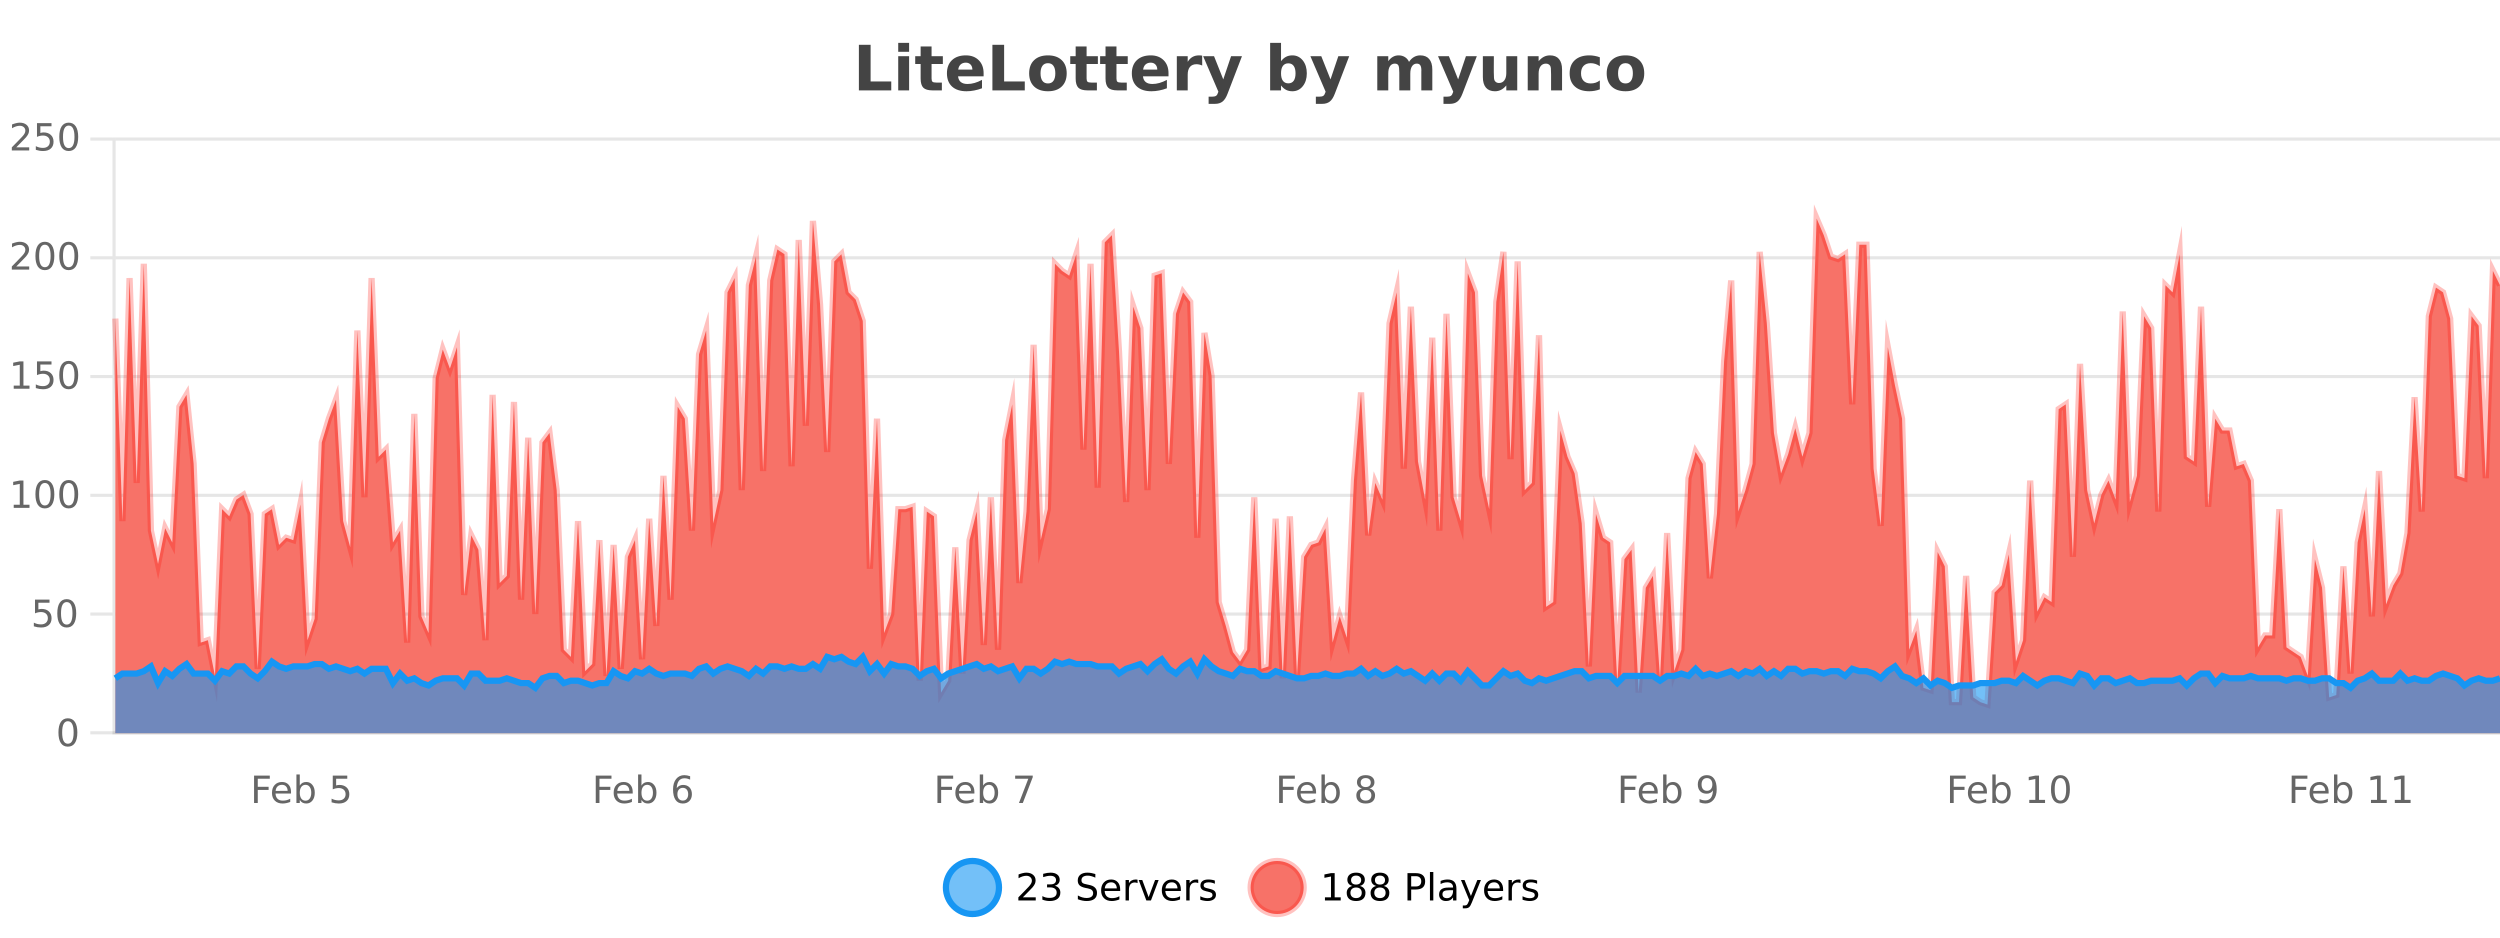
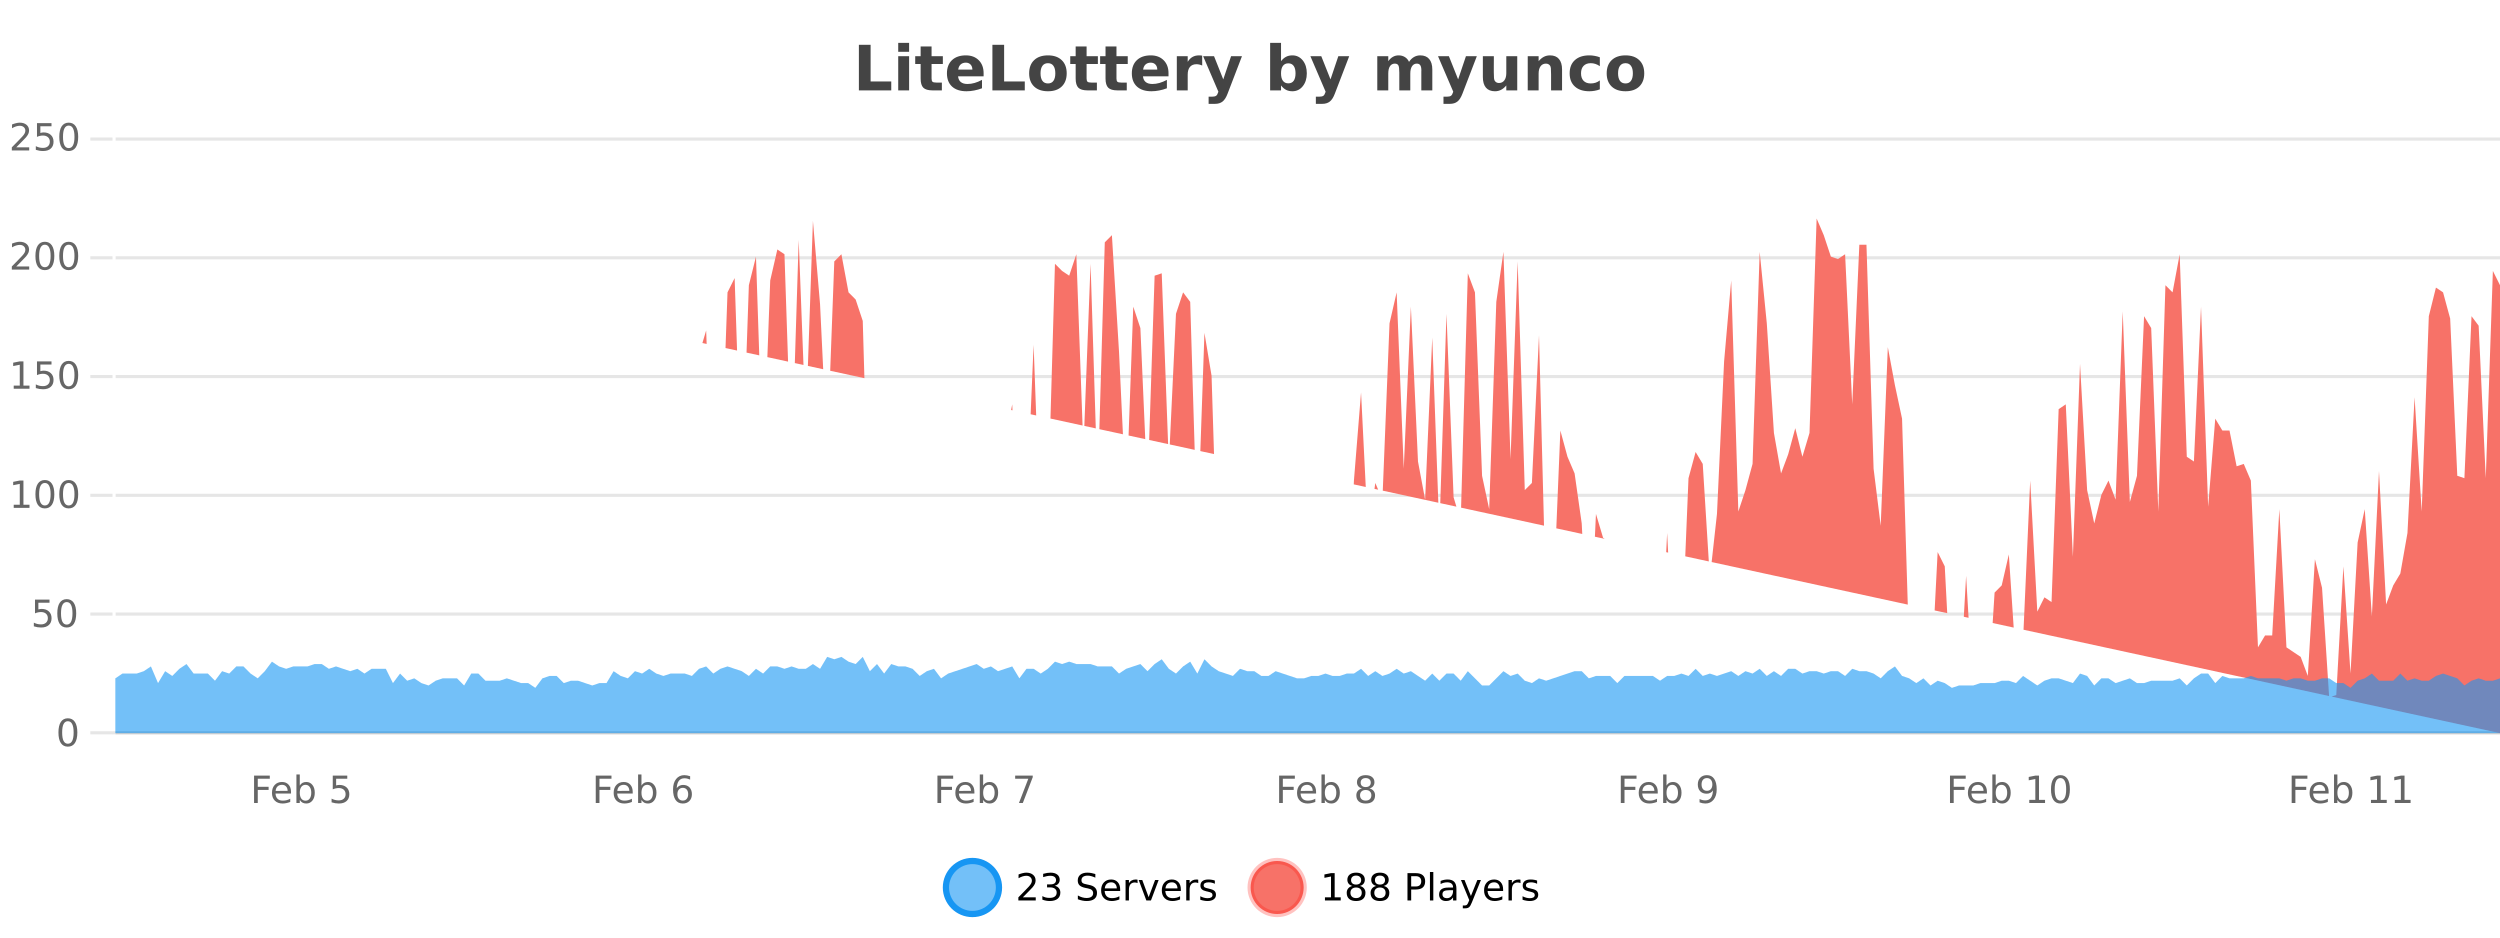
<svg xmlns="http://www.w3.org/2000/svg" width="800pt" height="300pt" viewBox="0 0 800 300" version="1.1">
  <defs>
    <clipPath id="clip1">
      <path d="M 274 263 L 348 263 L 348 300 L 274 300 Z M 274 263 " />
    </clipPath>
    <clipPath id="clip2">
      <path d="M 371 263 L 446 263 L 446 300 L 371 300 Z M 371 263 " />
    </clipPath>
    <clipPath id="clip3">
-       <path d="M 36.906 69 L 800 69 L 800 234.602 L 36.906 234.602 Z M 36.906 69 " />
+       <path d="M 36.906 69 L 800 69 L 800 234.602 Z M 36.906 69 " />
    </clipPath>
    <clipPath id="clip4">
      <path d="M 35.906 43 L 800 43 L 800 235.602 L 35.906 235.602 Z M 35.906 43 " />
    </clipPath>
    <clipPath id="clip5">
      <path d="M 36.906 210 L 800 210 L 800 234.602 L 36.906 234.602 Z M 36.906 210 " />
    </clipPath>
    <clipPath id="clip6">
-       <path d="M 35.906 181 L 800 181 L 800 235.602 L 35.906 235.602 Z M 35.906 181 " />
-     </clipPath>
+       </clipPath>
  </defs>
  <g id="surface1790246">
    <rect x="0" y="0" width="800" height="300" style="fill:rgb(100%,100%,100%);fill-opacity:1;stroke:none;" />
    <path style="fill:none;stroke-width:1;stroke-linecap:butt;stroke-linejoin:miter;stroke:rgb(0%,0%,0%);stroke-opacity:0.098;stroke-miterlimit:10;" d="M 37 234.5 L 800 234.5 " />
    <path style="fill:none;stroke-width:1;stroke-linecap:butt;stroke-linejoin:miter;stroke:rgb(0%,0%,0%);stroke-opacity:0.098;stroke-miterlimit:10;" d="M 28.906 234.5 L 36 234.5 " />
    <path style="fill:none;stroke-width:1;stroke-linecap:butt;stroke-linejoin:miter;stroke:rgb(0%,0%,0%);stroke-opacity:0.098;stroke-miterlimit:10;" d="M 37 196.5 L 800 196.5 " />
    <path style="fill:none;stroke-width:1;stroke-linecap:butt;stroke-linejoin:miter;stroke:rgb(0%,0%,0%);stroke-opacity:0.098;stroke-miterlimit:10;" d="M 28.906 196.5 L 36 196.5 " />
    <path style="fill:none;stroke-width:1;stroke-linecap:butt;stroke-linejoin:miter;stroke:rgb(0%,0%,0%);stroke-opacity:0.098;stroke-miterlimit:10;" d="M 37 158.5 L 800 158.5 " />
    <path style="fill:none;stroke-width:1;stroke-linecap:butt;stroke-linejoin:miter;stroke:rgb(0%,0%,0%);stroke-opacity:0.098;stroke-miterlimit:10;" d="M 28.906 158.5 L 36 158.5 " />
    <path style="fill:none;stroke-width:1;stroke-linecap:butt;stroke-linejoin:miter;stroke:rgb(0%,0%,0%);stroke-opacity:0.098;stroke-miterlimit:10;" d="M 37 120.5 L 800 120.5 " />
    <path style="fill:none;stroke-width:1;stroke-linecap:butt;stroke-linejoin:miter;stroke:rgb(0%,0%,0%);stroke-opacity:0.098;stroke-miterlimit:10;" d="M 28.906 120.5 L 36 120.5 " />
    <path style="fill:none;stroke-width:1;stroke-linecap:butt;stroke-linejoin:miter;stroke:rgb(0%,0%,0%);stroke-opacity:0.098;stroke-miterlimit:10;" d="M 37 82.5 L 800 82.5 " />
    <path style="fill:none;stroke-width:1;stroke-linecap:butt;stroke-linejoin:miter;stroke:rgb(0%,0%,0%);stroke-opacity:0.098;stroke-miterlimit:10;" d="M 28.906 82.5 L 36 82.5 " />
    <path style="fill:none;stroke-width:1;stroke-linecap:butt;stroke-linejoin:miter;stroke:rgb(0%,0%,0%);stroke-opacity:0.098;stroke-miterlimit:10;" d="M 37 44.5 L 800 44.5 " />
    <path style="fill:none;stroke-width:1;stroke-linecap:butt;stroke-linejoin:miter;stroke:rgb(0%,0%,0%);stroke-opacity:0.098;stroke-miterlimit:10;" d="M 28.906 44.5 L 36 44.5 " />
    <path style=" stroke:none;fill-rule:nonzero;fill:rgb(9.02%,58.824%,95.294%);fill-opacity:0.6;" d="M 319.672 284 C 319.672 288.688 315.871 292.484 311.188 292.484 C 306.5 292.484 302.699 288.688 302.699 284 C 302.699 279.312 306.5 275.516 311.188 275.516 C 315.871 275.516 319.672 279.312 319.672 284 Z M 319.672 284 " />
    <g clip-path="url(#clip1)" clip-rule="nonzero">
      <path style="fill:none;stroke-width:2;stroke-linecap:butt;stroke-linejoin:miter;stroke:rgb(9.02%,58.824%,95.294%);stroke-opacity:1;stroke-miterlimit:10;" d="M 319.672 284 C 319.672 288.688 315.871 292.484 311.188 292.484 C 306.5 292.484 302.699 288.688 302.699 284 C 302.699 279.312 306.5 275.516 311.188 275.516 C 315.871 275.516 319.672 279.312 319.672 284 Z M 319.672 284 " />
    </g>
    <path style=" stroke:none;fill-rule:nonzero;fill:rgb(0%,0%,0%);fill-opacity:1;" d="M 327.297 287.156 L 331.438 287.156 L 331.438 288.156 L 325.875 288.156 L 325.875 287.156 C 326.32 286.699 326.93 286.078 327.703 285.297 C 328.484 284.508 328.973 283.996 329.172 283.766 C 329.555 283.352 329.82 282.996 329.969 282.703 C 330.125 282.402 330.203 282.109 330.203 281.828 C 330.203 281.359 330.035 280.98 329.703 280.688 C 329.379 280.398 328.957 280.25 328.438 280.25 C 328.062 280.25 327.664 280.312 327.25 280.438 C 326.844 280.562 326.406 280.762 325.938 281.031 L 325.938 279.828 C 326.414 279.641 326.859 279.5 327.266 279.406 C 327.68 279.305 328.062 279.25 328.406 279.25 C 329.312 279.25 330.035 279.48 330.578 279.938 C 331.117 280.387 331.391 280.992 331.391 281.75 C 331.391 282.105 331.32 282.445 331.188 282.766 C 331.051 283.09 330.805 283.469 330.453 283.906 C 330.348 284.023 330.035 284.352 329.516 284.891 C 328.992 285.434 328.254 286.188 327.297 287.156 Z M 337.512 283.438 C 338.074 283.562 338.512 283.82 338.824 284.203 C 339.145 284.578 339.309 285.047 339.309 285.609 C 339.309 286.477 339.012 287.148 338.418 287.625 C 337.824 288.094 336.98 288.328 335.887 288.328 C 335.52 288.328 335.141 288.289 334.746 288.219 C 334.359 288.148 333.965 288.039 333.559 287.891 L 333.559 286.75 C 333.879 286.938 334.234 287.086 334.621 287.188 C 335.016 287.281 335.426 287.328 335.855 287.328 C 336.594 287.328 337.156 287.184 337.543 286.891 C 337.938 286.602 338.137 286.172 338.137 285.609 C 338.137 285.102 337.953 284.699 337.59 284.406 C 337.223 284.117 336.723 283.969 336.09 283.969 L 335.059 283.969 L 335.059 283 L 336.137 283 C 336.707 283 337.152 282.887 337.465 282.656 C 337.777 282.418 337.934 282.078 337.934 281.641 C 337.934 281.195 337.77 280.852 337.449 280.609 C 337.137 280.371 336.684 280.25 336.09 280.25 C 335.754 280.25 335.402 280.289 335.027 280.359 C 334.66 280.422 334.254 280.527 333.809 280.672 L 333.809 279.625 C 334.266 279.5 334.688 279.406 335.074 279.344 C 335.469 279.281 335.84 279.25 336.184 279.25 C 337.09 279.25 337.801 279.453 338.324 279.859 C 338.844 280.266 339.105 280.82 339.105 281.516 C 339.105 282.008 338.965 282.418 338.684 282.75 C 338.41 283.086 338.02 283.312 337.512 283.438 Z M 350.508 279.688 L 350.508 280.844 C 350.059 280.637 349.633 280.48 349.227 280.375 C 348.828 280.262 348.449 280.203 348.086 280.203 C 347.438 280.203 346.938 280.328 346.586 280.578 C 346.242 280.828 346.07 281.188 346.07 281.656 C 346.07 282.043 346.184 282.336 346.414 282.531 C 346.641 282.73 347.086 282.887 347.742 283 L 348.445 283.156 C 349.328 283.324 349.98 283.621 350.398 284.047 C 350.824 284.465 351.039 285.027 351.039 285.734 C 351.039 286.59 350.75 287.234 350.18 287.672 C 349.617 288.109 348.781 288.328 347.68 288.328 C 347.273 288.328 346.836 288.281 346.367 288.188 C 345.898 288.094 345.414 287.953 344.914 287.766 L 344.914 286.547 C 345.391 286.82 345.859 287.023 346.32 287.156 C 346.789 287.293 347.242 287.359 347.68 287.359 C 348.355 287.359 348.875 287.23 349.242 286.969 C 349.617 286.699 349.805 286.32 349.805 285.828 C 349.805 285.402 349.668 285.07 349.398 284.828 C 349.137 284.578 348.703 284.398 348.102 284.281 L 347.383 284.141 C 346.496 283.965 345.855 283.688 345.461 283.312 C 345.074 282.938 344.883 282.418 344.883 281.75 C 344.883 280.969 345.152 280.359 345.695 279.922 C 346.234 279.477 346.984 279.25 347.945 279.25 C 348.359 279.25 348.777 279.289 349.195 279.359 C 349.621 279.434 350.059 279.543 350.508 279.688 Z M 358.453 284.609 L 358.453 285.125 L 353.484 285.125 C 353.535 285.875 353.758 286.445 354.156 286.828 C 354.562 287.215 355.117 287.406 355.828 287.406 C 356.242 287.406 356.645 287.359 357.031 287.266 C 357.426 287.164 357.816 287.008 358.203 286.797 L 358.203 287.828 C 357.805 287.984 357.406 288.105 357 288.188 C 356.594 288.281 356.18 288.328 355.766 288.328 C 354.723 288.328 353.895 288.027 353.281 287.422 C 352.664 286.809 352.359 285.98 352.359 284.938 C 352.359 283.867 352.648 283.016 353.234 282.391 C 353.816 281.758 354.598 281.438 355.578 281.438 C 356.461 281.438 357.16 281.727 357.672 282.297 C 358.191 282.859 358.453 283.633 358.453 284.609 Z M 357.375 284.281 C 357.363 283.699 357.195 283.23 356.875 282.875 C 356.551 282.523 356.125 282.344 355.594 282.344 C 354.988 282.344 354.504 282.516 354.141 282.859 C 353.785 283.203 353.582 283.684 353.531 284.297 Z M 364.023 282.594 C 363.898 282.531 363.762 282.484 363.617 282.453 C 363.48 282.414 363.324 282.391 363.148 282.391 C 362.543 282.391 362.074 282.59 361.742 282.984 C 361.418 283.383 361.258 283.953 361.258 284.703 L 361.258 288.156 L 360.18 288.156 L 360.18 281.594 L 361.258 281.594 L 361.258 282.609 C 361.484 282.215 361.781 281.922 362.148 281.734 C 362.512 281.539 362.953 281.438 363.477 281.438 C 363.547 281.438 363.625 281.445 363.711 281.453 C 363.805 281.465 363.902 281.48 364.008 281.5 Z M 364.379 281.594 L 365.52 281.594 L 367.566 287.094 L 369.629 281.594 L 370.77 281.594 L 368.301 288.156 L 366.832 288.156 Z M 377.871 284.609 L 377.871 285.125 L 372.902 285.125 C 372.953 285.875 373.176 286.445 373.574 286.828 C 373.98 287.215 374.535 287.406 375.246 287.406 C 375.66 287.406 376.062 287.359 376.449 287.266 C 376.844 287.164 377.234 287.008 377.621 286.797 L 377.621 287.828 C 377.223 287.984 376.824 288.105 376.418 288.188 C 376.012 288.281 375.598 288.328 375.184 288.328 C 374.141 288.328 373.312 288.027 372.699 287.422 C 372.082 286.809 371.777 285.98 371.777 284.938 C 371.777 283.867 372.066 283.016 372.652 282.391 C 373.234 281.758 374.016 281.438 374.996 281.438 C 375.879 281.438 376.578 281.727 377.09 282.297 C 377.609 282.859 377.871 283.633 377.871 284.609 Z M 376.793 284.281 C 376.781 283.699 376.613 283.23 376.293 282.875 C 375.969 282.523 375.543 282.344 375.012 282.344 C 374.406 282.344 373.922 282.516 373.559 282.859 C 373.203 283.203 373 283.684 372.949 284.297 Z M 383.441 282.594 C 383.316 282.531 383.18 282.484 383.035 282.453 C 382.898 282.414 382.742 282.391 382.566 282.391 C 381.961 282.391 381.492 282.59 381.16 282.984 C 380.836 283.383 380.676 283.953 380.676 284.703 L 380.676 288.156 L 379.598 288.156 L 379.598 281.594 L 380.676 281.594 L 380.676 282.609 C 380.902 282.215 381.199 281.922 381.566 281.734 C 381.93 281.539 382.371 281.438 382.895 281.438 C 382.965 281.438 383.043 281.445 383.129 281.453 C 383.223 281.465 383.32 281.48 383.426 281.5 Z M 388.75 281.781 L 388.75 282.812 C 388.445 282.656 388.129 282.543 387.797 282.469 C 387.473 282.387 387.133 282.344 386.781 282.344 C 386.25 282.344 385.848 282.43 385.578 282.594 C 385.305 282.75 385.172 282.996 385.172 283.328 C 385.172 283.578 385.266 283.777 385.453 283.922 C 385.648 284.059 386.039 284.188 386.625 284.312 L 386.984 284.406 C 387.754 284.562 388.301 284.793 388.625 285.094 C 388.945 285.398 389.109 285.812 389.109 286.344 C 389.109 286.961 388.863 287.445 388.375 287.797 C 387.895 288.152 387.234 288.328 386.391 288.328 C 386.035 288.328 385.664 288.289 385.281 288.219 C 384.906 288.156 384.508 288.059 384.094 287.922 L 384.094 286.797 C 384.488 287.008 384.879 287.164 385.266 287.266 C 385.648 287.371 386.035 287.422 386.422 287.422 C 386.922 287.422 387.305 287.34 387.578 287.172 C 387.859 286.996 388 286.746 388 286.422 C 388 286.133 387.898 285.906 387.703 285.75 C 387.504 285.594 387.07 285.445 386.406 285.297 L 386.031 285.219 C 385.363 285.074 384.879 284.855 384.578 284.562 C 384.285 284.273 384.141 283.875 384.141 283.375 C 384.141 282.75 384.359 282.273 384.797 281.938 C 385.234 281.605 385.852 281.438 386.656 281.438 C 387.051 281.438 387.426 281.469 387.781 281.531 C 388.133 281.586 388.457 281.668 388.75 281.781 Z M 321.188 277.016 " />
    <path style=" stroke:none;fill-rule:nonzero;fill:rgb(96.863%,44.706%,40.784%);fill-opacity:1;" d="M 417.172 284 C 417.172 288.688 413.375 292.484 408.688 292.484 C 404 292.484 400.203 288.688 400.203 284 C 400.203 279.312 404 275.516 408.688 275.516 C 413.375 275.516 417.172 279.312 417.172 284 Z M 417.172 284 " />
    <g clip-path="url(#clip2)" clip-rule="nonzero">
      <path style="fill:none;stroke-width:2;stroke-linecap:butt;stroke-linejoin:miter;stroke:rgb(100%,4.706%,0%);stroke-opacity:0.247;stroke-miterlimit:10;" d="M 417.172 284 C 417.172 288.688 413.375 292.484 408.688 292.484 C 404 292.484 400.203 288.688 400.203 284 C 400.203 279.312 404 275.516 408.688 275.516 C 413.375 275.516 417.172 279.312 417.172 284 Z M 417.172 284 " />
    </g>
    <path style=" stroke:none;fill-rule:nonzero;fill:rgb(0%,0%,0%);fill-opacity:1;" d="M 423.984 287.156 L 425.922 287.156 L 425.922 280.484 L 423.812 280.906 L 423.812 279.828 L 425.906 279.406 L 427.094 279.406 L 427.094 287.156 L 429.031 287.156 L 429.031 288.156 L 423.984 288.156 Z M 433.949 284 C 433.387 284 432.941 284.152 432.621 284.453 C 432.297 284.758 432.137 285.168 432.137 285.688 C 432.137 286.219 432.297 286.637 432.621 286.938 C 432.941 287.242 433.387 287.391 433.949 287.391 C 434.512 287.391 434.953 287.242 435.277 286.938 C 435.598 286.637 435.762 286.219 435.762 285.688 C 435.762 285.168 435.598 284.758 435.277 284.453 C 434.965 284.152 434.52 284 433.949 284 Z M 432.762 283.5 C 432.262 283.375 431.863 283.141 431.574 282.797 C 431.293 282.445 431.152 282.016 431.152 281.516 C 431.152 280.82 431.402 280.266 431.902 279.859 C 432.402 279.453 433.082 279.25 433.949 279.25 C 434.824 279.25 435.504 279.453 435.996 279.859 C 436.496 280.266 436.746 280.82 436.746 281.516 C 436.746 282.016 436.605 282.445 436.324 282.797 C 436.043 283.141 435.645 283.375 435.137 283.5 C 435.707 283.637 436.152 283.898 436.465 284.281 C 436.785 284.668 436.949 285.137 436.949 285.688 C 436.949 286.543 436.688 287.199 436.168 287.656 C 435.656 288.105 434.918 288.328 433.949 288.328 C 432.988 288.328 432.25 288.105 431.73 287.656 C 431.207 287.199 430.949 286.543 430.949 285.688 C 430.949 285.137 431.109 284.668 431.434 284.281 C 431.754 283.898 432.199 283.637 432.762 283.5 Z M 432.34 281.625 C 432.34 282.086 432.48 282.438 432.762 282.688 C 433.043 282.938 433.438 283.062 433.949 283.062 C 434.457 283.062 434.855 282.938 435.137 282.688 C 435.426 282.438 435.574 282.086 435.574 281.625 C 435.574 281.18 435.426 280.828 435.137 280.578 C 434.855 280.32 434.457 280.188 433.949 280.188 C 433.438 280.188 433.043 280.32 432.762 280.578 C 432.48 280.828 432.34 281.18 432.34 281.625 Z M 441.586 284 C 441.023 284 440.578 284.152 440.258 284.453 C 439.934 284.758 439.773 285.168 439.773 285.688 C 439.773 286.219 439.934 286.637 440.258 286.938 C 440.578 287.242 441.023 287.391 441.586 287.391 C 442.148 287.391 442.59 287.242 442.914 286.938 C 443.234 286.637 443.398 286.219 443.398 285.688 C 443.398 285.168 443.234 284.758 442.914 284.453 C 442.602 284.152 442.156 284 441.586 284 Z M 440.398 283.5 C 439.898 283.375 439.5 283.141 439.211 282.797 C 438.93 282.445 438.789 282.016 438.789 281.516 C 438.789 280.82 439.039 280.266 439.539 279.859 C 440.039 279.453 440.719 279.25 441.586 279.25 C 442.461 279.25 443.141 279.453 443.633 279.859 C 444.133 280.266 444.383 280.82 444.383 281.516 C 444.383 282.016 444.242 282.445 443.961 282.797 C 443.68 283.141 443.281 283.375 442.773 283.5 C 443.344 283.637 443.789 283.898 444.102 284.281 C 444.422 284.668 444.586 285.137 444.586 285.688 C 444.586 286.543 444.324 287.199 443.805 287.656 C 443.293 288.105 442.555 288.328 441.586 288.328 C 440.625 288.328 439.887 288.105 439.367 287.656 C 438.844 287.199 438.586 286.543 438.586 285.688 C 438.586 285.137 438.746 284.668 439.07 284.281 C 439.391 283.898 439.836 283.637 440.398 283.5 Z M 439.977 281.625 C 439.977 282.086 440.117 282.438 440.398 282.688 C 440.68 282.938 441.074 283.062 441.586 283.062 C 442.094 283.062 442.492 282.938 442.773 282.688 C 443.062 282.438 443.211 282.086 443.211 281.625 C 443.211 281.18 443.062 280.828 442.773 280.578 C 442.492 280.32 442.094 280.188 441.586 280.188 C 441.074 280.188 440.68 280.32 440.398 280.578 C 440.117 280.828 439.977 281.18 439.977 281.625 Z M 451.578 280.375 L 451.578 283.672 L 453.062 283.672 C 453.613 283.672 454.039 283.531 454.344 283.25 C 454.645 282.961 454.797 282.547 454.797 282.016 C 454.797 281.496 454.645 281.094 454.344 280.812 C 454.039 280.523 453.613 280.375 453.062 280.375 Z M 450.391 279.406 L 453.062 279.406 C 454.051 279.406 454.797 279.633 455.297 280.078 C 455.797 280.516 456.047 281.164 456.047 282.016 C 456.047 282.883 455.797 283.539 455.297 283.984 C 454.797 284.422 454.051 284.641 453.062 284.641 L 451.578 284.641 L 451.578 288.156 L 450.391 288.156 Z M 457.582 279.031 L 458.66 279.031 L 458.66 288.156 L 457.582 288.156 Z M 463.898 284.859 C 463.031 284.859 462.43 284.961 462.086 285.156 C 461.75 285.355 461.586 285.695 461.586 286.172 C 461.586 286.559 461.711 286.867 461.961 287.094 C 462.219 287.312 462.562 287.422 462.992 287.422 C 463.594 287.422 464.074 287.215 464.43 286.797 C 464.793 286.371 464.977 285.805 464.977 285.094 L 464.977 284.859 Z M 466.055 284.406 L 466.055 288.156 L 464.977 288.156 L 464.977 287.156 C 464.727 287.555 464.418 287.852 464.055 288.047 C 463.688 288.234 463.242 288.328 462.711 288.328 C 462.031 288.328 461.496 288.141 461.102 287.766 C 460.703 287.383 460.508 286.875 460.508 286.25 C 460.508 285.512 460.75 284.953 461.242 284.578 C 461.742 284.203 462.48 284.016 463.461 284.016 L 464.977 284.016 L 464.977 283.906 C 464.977 283.406 464.809 283.023 464.477 282.75 C 464.152 282.48 463.699 282.344 463.117 282.344 C 462.742 282.344 462.371 282.391 462.008 282.484 C 461.652 282.578 461.312 282.715 460.992 282.891 L 460.992 281.891 C 461.387 281.734 461.766 281.621 462.133 281.547 C 462.508 281.477 462.871 281.438 463.227 281.438 C 464.172 281.438 464.883 281.684 465.352 282.172 C 465.82 282.664 466.055 283.406 466.055 284.406 Z M 471.004 288.766 C 470.699 289.547 470.402 290.055 470.113 290.297 C 469.82 290.535 469.434 290.656 468.957 290.656 L 468.098 290.656 L 468.098 289.75 L 468.723 289.75 C 469.023 289.75 469.254 289.676 469.41 289.531 C 469.574 289.395 469.758 289.066 469.957 288.547 L 470.16 288.047 L 467.504 281.594 L 468.645 281.594 L 470.691 286.719 L 472.754 281.594 L 473.895 281.594 Z M 480.996 284.609 L 480.996 285.125 L 476.027 285.125 C 476.078 285.875 476.301 286.445 476.699 286.828 C 477.105 287.215 477.66 287.406 478.371 287.406 C 478.785 287.406 479.188 287.359 479.574 287.266 C 479.969 287.164 480.359 287.008 480.746 286.797 L 480.746 287.828 C 480.348 287.984 479.949 288.105 479.543 288.188 C 479.137 288.281 478.723 288.328 478.309 288.328 C 477.266 288.328 476.438 288.027 475.824 287.422 C 475.207 286.809 474.902 285.98 474.902 284.938 C 474.902 283.867 475.191 283.016 475.777 282.391 C 476.359 281.758 477.141 281.438 478.121 281.438 C 479.004 281.438 479.703 281.727 480.215 282.297 C 480.734 282.859 480.996 283.633 480.996 284.609 Z M 479.918 284.281 C 479.906 283.699 479.738 283.23 479.418 282.875 C 479.094 282.523 478.668 282.344 478.137 282.344 C 477.531 282.344 477.047 282.516 476.684 282.859 C 476.328 283.203 476.125 283.684 476.074 284.297 Z M 486.566 282.594 C 486.441 282.531 486.305 282.484 486.16 282.453 C 486.023 282.414 485.867 282.391 485.691 282.391 C 485.086 282.391 484.617 282.59 484.285 282.984 C 483.961 283.383 483.801 283.953 483.801 284.703 L 483.801 288.156 L 482.723 288.156 L 482.723 281.594 L 483.801 281.594 L 483.801 282.609 C 484.027 282.215 484.324 281.922 484.691 281.734 C 485.055 281.539 485.496 281.438 486.02 281.438 C 486.09 281.438 486.168 281.445 486.254 281.453 C 486.348 281.465 486.445 281.48 486.551 281.5 Z M 491.875 281.781 L 491.875 282.812 C 491.57 282.656 491.254 282.543 490.922 282.469 C 490.598 282.387 490.258 282.344 489.906 282.344 C 489.375 282.344 488.973 282.43 488.703 282.594 C 488.43 282.75 488.297 282.996 488.297 283.328 C 488.297 283.578 488.391 283.777 488.578 283.922 C 488.773 284.059 489.164 284.188 489.75 284.312 L 490.109 284.406 C 490.879 284.562 491.426 284.793 491.75 285.094 C 492.07 285.398 492.234 285.812 492.234 286.344 C 492.234 286.961 491.988 287.445 491.5 287.797 C 491.02 288.152 490.359 288.328 489.516 288.328 C 489.16 288.328 488.789 288.289 488.406 288.219 C 488.031 288.156 487.633 288.059 487.219 287.922 L 487.219 286.797 C 487.613 287.008 488.004 287.164 488.391 287.266 C 488.773 287.371 489.16 287.422 489.547 287.422 C 490.047 287.422 490.43 287.34 490.703 287.172 C 490.984 286.996 491.125 286.746 491.125 286.422 C 491.125 286.133 491.023 285.906 490.828 285.75 C 490.629 285.594 490.195 285.445 489.531 285.297 L 489.156 285.219 C 488.488 285.074 488.004 284.855 487.703 284.562 C 487.41 284.273 487.266 283.875 487.266 283.375 C 487.266 282.75 487.484 282.273 487.922 281.938 C 488.359 281.605 488.977 281.438 489.781 281.438 C 490.176 281.438 490.551 281.469 490.906 281.531 C 491.258 281.586 491.582 281.668 491.875 281.781 Z M 418.688 277.016 " />
    <path style=" stroke:none;fill-rule:nonzero;fill:rgb(26.667%,26.667%,26.667%);fill-opacity:1;" d="M 274.844 14.344 L 278.594 14.344 L 278.594 26.078 L 285.203 26.078 L 285.203 28.922 L 274.844 28.922 Z M 287.43 17.984 L 290.914 17.984 L 290.914 28.922 L 287.43 28.922 Z M 287.43 13.719 L 290.914 13.719 L 290.914 16.578 L 287.43 16.578 Z M 298.102 14.875 L 298.102 17.984 L 301.711 17.984 L 301.711 20.484 L 298.102 20.484 L 298.102 25.125 C 298.102 25.637 298.199 25.98 298.398 26.156 C 298.605 26.336 299.008 26.422 299.602 26.422 L 301.398 26.422 L 301.398 28.922 L 298.398 28.922 C 297.023 28.922 296.043 28.637 295.461 28.062 C 294.887 27.48 294.602 26.5 294.602 25.125 L 294.602 20.484 L 292.867 20.484 L 292.867 17.984 L 294.602 17.984 L 294.602 14.875 Z M 314.754 23.422 L 314.754 24.422 L 306.582 24.422 C 306.664 25.246 306.961 25.859 307.473 26.266 C 307.98 26.672 308.691 26.875 309.598 26.875 C 310.336 26.875 311.09 26.766 311.863 26.547 C 312.633 26.328 313.426 26 314.238 25.562 L 314.238 28.25 C 313.414 28.562 312.586 28.797 311.754 28.953 C 310.93 29.117 310.105 29.203 309.285 29.203 C 307.305 29.203 305.762 28.703 304.66 27.703 C 303.566 26.695 303.02 25.281 303.02 23.469 C 303.02 21.68 303.555 20.273 304.629 19.25 C 305.711 18.23 307.195 17.719 309.082 17.719 C 310.801 17.719 312.176 18.242 313.207 19.281 C 314.238 20.312 314.754 21.695 314.754 23.422 Z M 311.16 22.266 C 311.16 21.602 310.965 21.062 310.582 20.656 C 310.195 20.25 309.691 20.047 309.066 20.047 C 308.387 20.047 307.836 20.242 307.41 20.625 C 306.992 21 306.73 21.547 306.629 22.266 Z M 317.57 14.344 L 321.32 14.344 L 321.32 26.078 L 327.93 26.078 L 327.93 28.922 L 317.57 28.922 Z M 335.359 20.219 C 334.578 20.219 333.984 20.5 333.578 21.062 C 333.172 21.617 332.969 22.418 332.969 23.469 C 332.969 24.512 333.172 25.312 333.578 25.875 C 333.984 26.43 334.578 26.703 335.359 26.703 C 336.117 26.703 336.695 26.43 337.094 25.875 C 337.5 25.312 337.703 24.512 337.703 23.469 C 337.703 22.418 337.5 21.617 337.094 21.062 C 336.695 20.5 336.117 20.219 335.359 20.219 Z M 335.359 17.719 C 337.234 17.719 338.695 18.23 339.75 19.25 C 340.812 20.262 341.344 21.668 341.344 23.469 C 341.344 25.262 340.812 26.668 339.75 27.688 C 338.695 28.699 337.234 29.203 335.359 29.203 C 333.461 29.203 331.984 28.699 330.922 27.688 C 329.859 26.668 329.328 25.262 329.328 23.469 C 329.328 21.668 329.859 20.262 330.922 19.25 C 331.984 18.23 333.461 17.719 335.359 17.719 Z M 347.711 14.875 L 347.711 17.984 L 351.32 17.984 L 351.32 20.484 L 347.711 20.484 L 347.711 25.125 C 347.711 25.637 347.809 25.98 348.008 26.156 C 348.215 26.336 348.617 26.422 349.211 26.422 L 351.008 26.422 L 351.008 28.922 L 348.008 28.922 C 346.633 28.922 345.652 28.637 345.07 28.062 C 344.496 27.48 344.211 26.5 344.211 25.125 L 344.211 20.484 L 342.477 20.484 L 342.477 17.984 L 344.211 17.984 L 344.211 14.875 Z M 357.27 14.875 L 357.27 17.984 L 360.879 17.984 L 360.879 20.484 L 357.27 20.484 L 357.27 25.125 C 357.27 25.637 357.367 25.98 357.566 26.156 C 357.773 26.336 358.176 26.422 358.77 26.422 L 360.566 26.422 L 360.566 28.922 L 357.566 28.922 C 356.191 28.922 355.211 28.637 354.629 28.062 C 354.055 27.48 353.77 26.5 353.77 25.125 L 353.77 20.484 L 352.035 20.484 L 352.035 17.984 L 353.77 17.984 L 353.77 14.875 Z M 373.922 23.422 L 373.922 24.422 L 365.75 24.422 C 365.832 25.246 366.129 25.859 366.641 26.266 C 367.148 26.672 367.859 26.875 368.766 26.875 C 369.504 26.875 370.258 26.766 371.031 26.547 C 371.801 26.328 372.594 26 373.406 25.562 L 373.406 28.25 C 372.582 28.562 371.754 28.797 370.922 28.953 C 370.098 29.117 369.273 29.203 368.453 29.203 C 366.473 29.203 364.93 28.703 363.828 27.703 C 362.734 26.695 362.188 25.281 362.188 23.469 C 362.188 21.68 362.723 20.273 363.797 19.25 C 364.879 18.23 366.363 17.719 368.25 17.719 C 369.969 17.719 371.344 18.242 372.375 19.281 C 373.406 20.312 373.922 21.695 373.922 23.422 Z M 370.328 22.266 C 370.328 21.602 370.133 21.062 369.75 20.656 C 369.363 20.25 368.859 20.047 368.234 20.047 C 367.555 20.047 367.004 20.242 366.578 20.625 C 366.16 21 365.898 21.547 365.797 22.266 Z M 384.707 20.969 C 384.395 20.824 384.086 20.719 383.785 20.656 C 383.48 20.586 383.18 20.547 382.879 20.547 C 381.973 20.547 381.273 20.836 380.785 21.406 C 380.305 21.98 380.066 22.805 380.066 23.875 L 380.066 28.922 L 376.582 28.922 L 376.582 17.984 L 380.066 17.984 L 380.066 19.781 C 380.512 19.062 381.027 18.543 381.613 18.219 C 382.195 17.887 382.895 17.719 383.707 17.719 C 383.832 17.719 383.961 17.727 384.098 17.734 C 384.23 17.746 384.43 17.766 384.691 17.797 Z M 385.008 17.984 L 388.492 17.984 L 391.445 25.406 L 393.945 17.984 L 397.43 17.984 L 392.836 29.953 C 392.375 31.172 391.836 32.02 391.211 32.5 C 390.594 32.988 389.789 33.234 388.789 33.234 L 386.758 33.234 L 386.758 30.938 L 387.852 30.938 C 388.445 30.938 388.875 30.844 389.148 30.656 C 389.418 30.469 389.625 30.129 389.773 29.641 L 389.883 29.344 Z M 412.258 26.672 C 413.008 26.672 413.578 26.402 413.977 25.859 C 414.371 25.309 414.57 24.512 414.57 23.469 C 414.57 22.43 414.371 21.637 413.977 21.094 C 413.578 20.543 413.008 20.266 412.258 20.266 C 411.508 20.266 410.93 20.543 410.523 21.094 C 410.125 21.637 409.93 22.43 409.93 23.469 C 409.93 24.5 410.125 25.293 410.523 25.844 C 410.93 26.398 411.508 26.672 412.258 26.672 Z M 409.93 19.578 C 410.418 18.945 410.953 18.477 411.539 18.172 C 412.121 17.871 412.793 17.719 413.555 17.719 C 414.906 17.719 416.016 18.258 416.883 19.328 C 417.746 20.402 418.18 21.781 418.18 23.469 C 418.18 25.148 417.746 26.523 416.883 27.594 C 416.016 28.668 414.906 29.203 413.555 29.203 C 412.793 29.203 412.121 29.051 411.539 28.75 C 410.953 28.449 410.418 27.98 409.93 27.344 L 409.93 28.922 L 406.445 28.922 L 406.445 13.719 L 409.93 13.719 Z M 419.324 17.984 L 422.809 17.984 L 425.762 25.406 L 428.262 17.984 L 431.746 17.984 L 427.152 29.953 C 426.691 31.172 426.152 32.02 425.527 32.5 C 424.91 32.988 424.105 33.234 423.105 33.234 L 421.074 33.234 L 421.074 30.938 L 422.168 30.938 C 422.762 30.938 423.191 30.844 423.465 30.656 C 423.734 30.469 423.941 30.129 424.09 29.641 L 424.199 29.344 Z M 450.887 19.797 C 451.332 19.121 451.859 18.605 452.465 18.25 C 453.078 17.898 453.75 17.719 454.48 17.719 C 455.73 17.719 456.684 18.109 457.34 18.891 C 458.004 19.664 458.34 20.789 458.34 22.266 L 458.34 28.922 L 454.824 28.922 L 454.824 23.219 C 454.824 23.137 454.824 23.047 454.824 22.953 C 454.832 22.859 454.84 22.73 454.84 22.562 C 454.84 21.793 454.723 21.234 454.496 20.891 C 454.266 20.539 453.895 20.359 453.387 20.359 C 452.73 20.359 452.219 20.637 451.855 21.188 C 451.488 21.73 451.301 22.516 451.293 23.547 L 451.293 28.922 L 447.777 28.922 L 447.777 23.219 C 447.777 22.012 447.672 21.234 447.465 20.891 C 447.254 20.539 446.887 20.359 446.355 20.359 C 445.676 20.359 445.156 20.637 444.793 21.188 C 444.426 21.73 444.246 22.516 444.246 23.547 L 444.246 28.922 L 440.73 28.922 L 440.73 17.984 L 444.246 17.984 L 444.246 19.578 C 444.684 18.965 445.176 18.5 445.73 18.188 C 446.281 17.875 446.895 17.719 447.574 17.719 C 448.324 17.719 448.988 17.902 449.574 18.266 C 450.156 18.633 450.594 19.141 450.887 19.797 Z M 460.164 17.984 L 463.648 17.984 L 466.602 25.406 L 469.102 17.984 L 472.586 17.984 L 467.992 29.953 C 467.531 31.172 466.992 32.02 466.367 32.5 C 465.75 32.988 464.945 33.234 463.945 33.234 L 461.914 33.234 L 461.914 30.938 L 463.008 30.938 C 463.602 30.938 464.031 30.844 464.305 30.656 C 464.574 30.469 464.781 30.129 464.93 29.641 L 465.039 29.344 Z M 474.516 24.656 L 474.516 17.984 L 478.031 17.984 L 478.031 19.078 C 478.031 19.672 478.023 20.418 478.016 21.312 C 478.016 22.211 478.016 22.805 478.016 23.094 C 478.016 23.98 478.035 24.617 478.078 25 C 478.129 25.387 478.207 25.668 478.312 25.844 C 478.457 26.074 478.645 26.25 478.875 26.375 C 479.102 26.5 479.367 26.562 479.672 26.562 C 480.398 26.562 480.973 26.281 481.391 25.719 C 481.805 25.156 482.016 24.383 482.016 23.391 L 482.016 17.984 L 485.516 17.984 L 485.516 28.922 L 482.016 28.922 L 482.016 27.344 C 481.484 27.98 480.922 28.449 480.328 28.75 C 479.742 29.051 479.098 29.203 478.391 29.203 C 477.129 29.203 476.164 28.82 475.5 28.047 C 474.844 27.266 474.516 26.137 474.516 24.656 Z M 499.859 22.266 L 499.859 28.922 L 496.344 28.922 L 496.344 23.828 C 496.344 22.883 496.32 22.23 496.281 21.875 C 496.238 21.512 496.164 21.246 496.062 21.078 C 495.926 20.852 495.738 20.672 495.5 20.547 C 495.27 20.422 495.004 20.359 494.703 20.359 C 493.973 20.359 493.398 20.641 492.984 21.203 C 492.566 21.766 492.359 22.547 492.359 23.547 L 492.359 28.922 L 488.875 28.922 L 488.875 17.984 L 492.359 17.984 L 492.359 19.578 C 492.891 18.945 493.453 18.477 494.047 18.172 C 494.641 17.871 495.289 17.719 496 17.719 C 497.27 17.719 498.227 18.109 498.875 18.891 C 499.531 19.664 499.859 20.789 499.859 22.266 Z M 511.945 18.328 L 511.945 21.172 C 511.477 20.852 511 20.609 510.523 20.453 C 510.043 20.297 509.543 20.219 509.023 20.219 C 508.055 20.219 507.293 20.508 506.742 21.078 C 506.199 21.641 505.93 22.438 505.93 23.469 C 505.93 24.492 506.199 25.289 506.742 25.859 C 507.293 26.422 508.055 26.703 509.023 26.703 C 509.574 26.703 510.094 26.625 510.586 26.469 C 511.074 26.305 511.527 26.059 511.945 25.734 L 511.945 28.594 C 511.402 28.805 510.852 28.953 510.289 29.047 C 509.727 29.148 509.156 29.203 508.586 29.203 C 506.617 29.203 505.074 28.699 503.961 27.688 C 502.844 26.68 502.289 25.273 502.289 23.469 C 502.289 21.656 502.844 20.246 503.961 19.234 C 505.074 18.227 506.617 17.719 508.586 17.719 C 509.156 17.719 509.719 17.773 510.273 17.875 C 510.836 17.969 511.391 18.121 511.945 18.328 Z M 520.172 20.219 C 519.391 20.219 518.797 20.5 518.391 21.062 C 517.984 21.617 517.781 22.418 517.781 23.469 C 517.781 24.512 517.984 25.312 518.391 25.875 C 518.797 26.43 519.391 26.703 520.172 26.703 C 520.93 26.703 521.508 26.43 521.906 25.875 C 522.312 25.312 522.516 24.512 522.516 23.469 C 522.516 22.418 522.312 21.617 521.906 21.062 C 521.508 20.5 520.93 20.219 520.172 20.219 Z M 520.172 17.719 C 522.047 17.719 523.508 18.23 524.562 19.25 C 525.625 20.262 526.156 21.668 526.156 23.469 C 526.156 25.262 525.625 26.668 524.562 27.688 C 523.508 28.699 522.047 29.203 520.172 29.203 C 518.273 29.203 516.797 28.699 515.734 27.688 C 514.672 26.668 514.141 25.262 514.141 23.469 C 514.141 21.668 514.672 20.262 515.734 19.25 C 516.797 18.23 518.273 17.719 520.172 17.719 Z M 273 10.359 " />
    <path style="fill:none;stroke-width:1;stroke-linecap:butt;stroke-linejoin:miter;stroke:rgb(0%,0%,0%);stroke-opacity:0.098;stroke-miterlimit:10;" d="M 36 234.5 L 801 234.5 " />
    <path style=" stroke:none;fill-rule:nonzero;fill:rgb(40%,40%,40%);fill-opacity:1;" d="M 81.301 248.203 L 86.332 248.203 L 86.332 249.203 L 82.488 249.203 L 82.488 251.781 L 85.957 251.781 L 85.957 252.781 L 82.488 252.781 L 82.488 256.953 L 81.301 256.953 Z M 93.125 253.406 L 93.125 253.922 L 88.156 253.922 C 88.207 254.672 88.43 255.242 88.828 255.625 C 89.234 256.012 89.789 256.203 90.5 256.203 C 90.914 256.203 91.316 256.156 91.703 256.062 C 92.098 255.961 92.488 255.805 92.875 255.594 L 92.875 256.625 C 92.477 256.781 92.078 256.902 91.672 256.984 C 91.266 257.078 90.852 257.125 90.438 257.125 C 89.395 257.125 88.566 256.824 87.953 256.219 C 87.336 255.605 87.031 254.777 87.031 253.734 C 87.031 252.664 87.32 251.812 87.906 251.188 C 88.488 250.555 89.27 250.234 90.25 250.234 C 91.133 250.234 91.832 250.523 92.344 251.094 C 92.863 251.656 93.125 252.43 93.125 253.406 Z M 92.047 253.078 C 92.035 252.496 91.867 252.027 91.547 251.672 C 91.223 251.32 90.797 251.141 90.266 251.141 C 89.66 251.141 89.176 251.312 88.812 251.656 C 88.457 252 88.254 252.48 88.203 253.094 Z M 99.602 253.672 C 99.602 252.883 99.434 252.262 99.102 251.812 C 98.777 251.367 98.336 251.141 97.773 251.141 C 97.199 251.141 96.746 251.367 96.414 251.812 C 96.09 252.262 95.93 252.883 95.93 253.672 C 95.93 254.465 96.09 255.09 96.414 255.547 C 96.746 255.996 97.199 256.219 97.773 256.219 C 98.336 256.219 98.777 255.996 99.102 255.547 C 99.434 255.09 99.602 254.465 99.602 253.672 Z M 95.93 251.391 C 96.156 250.996 96.445 250.703 96.789 250.516 C 97.133 250.328 97.543 250.234 98.023 250.234 C 98.824 250.234 99.477 250.555 99.977 251.188 C 100.477 251.812 100.727 252.641 100.727 253.672 C 100.727 254.703 100.477 255.539 99.977 256.172 C 99.477 256.809 98.824 257.125 98.023 257.125 C 97.543 257.125 97.133 257.031 96.789 256.844 C 96.445 256.648 96.156 256.355 95.93 255.969 L 95.93 256.953 L 94.852 256.953 L 94.852 247.828 L 95.93 247.828 Z M 106.484 248.203 L 111.125 248.203 L 111.125 249.203 L 107.562 249.203 L 107.562 251.344 C 107.738 251.281 107.91 251.242 108.078 251.219 C 108.254 251.188 108.426 251.172 108.594 251.172 C 109.57 251.172 110.348 251.445 110.922 251.984 C 111.492 252.516 111.781 253.234 111.781 254.141 C 111.781 255.09 111.484 255.824 110.891 256.344 C 110.305 256.867 109.484 257.125 108.422 257.125 C 108.047 257.125 107.664 257.094 107.281 257.031 C 106.906 256.969 106.516 256.875 106.109 256.75 L 106.109 255.562 C 106.461 255.75 106.828 255.891 107.203 255.984 C 107.578 256.078 107.973 256.125 108.391 256.125 C 109.066 256.125 109.602 255.949 110 255.594 C 110.395 255.242 110.594 254.758 110.594 254.141 C 110.594 253.539 110.395 253.059 110 252.703 C 109.602 252.352 109.066 252.172 108.391 252.172 C 108.078 252.172 107.758 252.211 107.438 252.281 C 107.125 252.344 106.805 252.449 106.484 252.594 Z M 80.129 245.816 " />
    <path style=" stroke:none;fill-rule:nonzero;fill:rgb(40%,40%,40%);fill-opacity:1;" d="M 190.641 248.203 L 195.672 248.203 L 195.672 249.203 L 191.828 249.203 L 191.828 251.781 L 195.297 251.781 L 195.297 252.781 L 191.828 252.781 L 191.828 256.953 L 190.641 256.953 Z M 202.465 253.406 L 202.465 253.922 L 197.496 253.922 C 197.547 254.672 197.77 255.242 198.168 255.625 C 198.574 256.012 199.129 256.203 199.84 256.203 C 200.254 256.203 200.656 256.156 201.043 256.062 C 201.438 255.961 201.828 255.805 202.215 255.594 L 202.215 256.625 C 201.816 256.781 201.418 256.902 201.012 256.984 C 200.605 257.078 200.191 257.125 199.777 257.125 C 198.734 257.125 197.906 256.824 197.293 256.219 C 196.676 255.605 196.371 254.777 196.371 253.734 C 196.371 252.664 196.66 251.812 197.246 251.188 C 197.828 250.555 198.609 250.234 199.59 250.234 C 200.473 250.234 201.172 250.523 201.684 251.094 C 202.203 251.656 202.465 252.43 202.465 253.406 Z M 201.387 253.078 C 201.375 252.496 201.207 252.027 200.887 251.672 C 200.562 251.32 200.137 251.141 199.605 251.141 C 199 251.141 198.516 251.312 198.152 251.656 C 197.797 252 197.594 252.48 197.543 253.094 Z M 208.941 253.672 C 208.941 252.883 208.773 252.262 208.441 251.812 C 208.117 251.367 207.676 251.141 207.113 251.141 C 206.539 251.141 206.086 251.367 205.754 251.812 C 205.43 252.262 205.27 252.883 205.27 253.672 C 205.27 254.465 205.43 255.09 205.754 255.547 C 206.086 255.996 206.539 256.219 207.113 256.219 C 207.676 256.219 208.117 255.996 208.441 255.547 C 208.773 255.09 208.941 254.465 208.941 253.672 Z M 205.27 251.391 C 205.496 250.996 205.785 250.703 206.129 250.516 C 206.473 250.328 206.883 250.234 207.363 250.234 C 208.164 250.234 208.816 250.555 209.316 251.188 C 209.816 251.812 210.066 252.641 210.066 253.672 C 210.066 254.703 209.816 255.539 209.316 256.172 C 208.816 256.809 208.164 257.125 207.363 257.125 C 206.883 257.125 206.473 257.031 206.129 256.844 C 205.785 256.648 205.496 256.355 205.27 255.969 L 205.27 256.953 L 204.191 256.953 L 204.191 247.828 L 205.27 247.828 Z M 218.5 252.109 C 217.969 252.109 217.547 252.293 217.234 252.656 C 216.922 253.023 216.766 253.516 216.766 254.141 C 216.766 254.777 216.922 255.277 217.234 255.641 C 217.547 256.008 217.969 256.188 218.5 256.188 C 219.031 256.188 219.445 256.008 219.75 255.641 C 220.062 255.277 220.219 254.777 220.219 254.141 C 220.219 253.516 220.062 253.023 219.75 252.656 C 219.445 252.293 219.031 252.109 218.5 252.109 Z M 220.844 248.391 L 220.844 249.469 C 220.539 249.336 220.238 249.23 219.938 249.156 C 219.633 249.086 219.336 249.047 219.047 249.047 C 218.266 249.047 217.664 249.312 217.25 249.844 C 216.844 250.367 216.609 251.156 216.547 252.219 C 216.773 251.887 217.062 251.633 217.406 251.453 C 217.758 251.266 218.145 251.172 218.562 251.172 C 219.438 251.172 220.129 251.438 220.641 251.969 C 221.148 252.5 221.406 253.227 221.406 254.141 C 221.406 255.047 221.141 255.773 220.609 256.312 C 220.078 256.855 219.375 257.125 218.5 257.125 C 217.477 257.125 216.703 256.742 216.172 255.969 C 215.641 255.188 215.375 254.062 215.375 252.594 C 215.375 251.211 215.703 250.105 216.359 249.281 C 217.016 248.461 217.895 248.047 219 248.047 C 219.289 248.047 219.586 248.078 219.891 248.141 C 220.191 248.195 220.508 248.277 220.844 248.391 Z M 189.469 245.816 " />
    <path style=" stroke:none;fill-rule:nonzero;fill:rgb(40%,40%,40%);fill-opacity:1;" d="M 299.98 248.203 L 305.012 248.203 L 305.012 249.203 L 301.168 249.203 L 301.168 251.781 L 304.637 251.781 L 304.637 252.781 L 301.168 252.781 L 301.168 256.953 L 299.98 256.953 Z M 311.805 253.406 L 311.805 253.922 L 306.836 253.922 C 306.887 254.672 307.109 255.242 307.508 255.625 C 307.914 256.012 308.469 256.203 309.18 256.203 C 309.594 256.203 309.996 256.156 310.383 256.062 C 310.777 255.961 311.168 255.805 311.555 255.594 L 311.555 256.625 C 311.156 256.781 310.758 256.902 310.352 256.984 C 309.945 257.078 309.531 257.125 309.117 257.125 C 308.074 257.125 307.246 256.824 306.633 256.219 C 306.016 255.605 305.711 254.777 305.711 253.734 C 305.711 252.664 306 251.812 306.586 251.188 C 307.168 250.555 307.949 250.234 308.93 250.234 C 309.812 250.234 310.512 250.523 311.023 251.094 C 311.543 251.656 311.805 252.43 311.805 253.406 Z M 310.727 253.078 C 310.715 252.496 310.547 252.027 310.227 251.672 C 309.902 251.32 309.477 251.141 308.945 251.141 C 308.34 251.141 307.855 251.312 307.492 251.656 C 307.137 252 306.934 252.48 306.883 253.094 Z M 318.281 253.672 C 318.281 252.883 318.113 252.262 317.781 251.812 C 317.457 251.367 317.016 251.141 316.453 251.141 C 315.879 251.141 315.426 251.367 315.094 251.812 C 314.77 252.262 314.609 252.883 314.609 253.672 C 314.609 254.465 314.77 255.09 315.094 255.547 C 315.426 255.996 315.879 256.219 316.453 256.219 C 317.016 256.219 317.457 255.996 317.781 255.547 C 318.113 255.09 318.281 254.465 318.281 253.672 Z M 314.609 251.391 C 314.836 250.996 315.125 250.703 315.469 250.516 C 315.812 250.328 316.223 250.234 316.703 250.234 C 317.504 250.234 318.156 250.555 318.656 251.188 C 319.156 251.812 319.406 252.641 319.406 253.672 C 319.406 254.703 319.156 255.539 318.656 256.172 C 318.156 256.809 317.504 257.125 316.703 257.125 C 316.223 257.125 315.812 257.031 315.469 256.844 C 315.125 256.648 314.836 256.355 314.609 255.969 L 314.609 256.953 L 313.531 256.953 L 313.531 247.828 L 314.609 247.828 Z M 324.852 248.203 L 330.477 248.203 L 330.477 248.703 L 327.305 256.953 L 326.07 256.953 L 329.055 249.203 L 324.852 249.203 Z M 298.809 245.816 " />
    <path style=" stroke:none;fill-rule:nonzero;fill:rgb(40%,40%,40%);fill-opacity:1;" d="M 409.32 248.203 L 414.352 248.203 L 414.352 249.203 L 410.508 249.203 L 410.508 251.781 L 413.977 251.781 L 413.977 252.781 L 410.508 252.781 L 410.508 256.953 L 409.32 256.953 Z M 421.145 253.406 L 421.145 253.922 L 416.176 253.922 C 416.227 254.672 416.449 255.242 416.848 255.625 C 417.254 256.012 417.809 256.203 418.52 256.203 C 418.934 256.203 419.336 256.156 419.723 256.062 C 420.117 255.961 420.508 255.805 420.895 255.594 L 420.895 256.625 C 420.496 256.781 420.098 256.902 419.691 256.984 C 419.285 257.078 418.871 257.125 418.457 257.125 C 417.414 257.125 416.586 256.824 415.973 256.219 C 415.355 255.605 415.051 254.777 415.051 253.734 C 415.051 252.664 415.34 251.812 415.926 251.188 C 416.508 250.555 417.289 250.234 418.27 250.234 C 419.152 250.234 419.852 250.523 420.363 251.094 C 420.883 251.656 421.145 252.43 421.145 253.406 Z M 420.066 253.078 C 420.055 252.496 419.887 252.027 419.566 251.672 C 419.242 251.32 418.816 251.141 418.285 251.141 C 417.68 251.141 417.195 251.312 416.832 251.656 C 416.477 252 416.273 252.48 416.223 253.094 Z M 427.621 253.672 C 427.621 252.883 427.453 252.262 427.121 251.812 C 426.797 251.367 426.355 251.141 425.793 251.141 C 425.219 251.141 424.766 251.367 424.434 251.812 C 424.109 252.262 423.949 252.883 423.949 253.672 C 423.949 254.465 424.109 255.09 424.434 255.547 C 424.766 255.996 425.219 256.219 425.793 256.219 C 426.355 256.219 426.797 255.996 427.121 255.547 C 427.453 255.09 427.621 254.465 427.621 253.672 Z M 423.949 251.391 C 424.176 250.996 424.465 250.703 424.809 250.516 C 425.152 250.328 425.562 250.234 426.043 250.234 C 426.844 250.234 427.496 250.555 427.996 251.188 C 428.496 251.812 428.746 252.641 428.746 253.672 C 428.746 254.703 428.496 255.539 427.996 256.172 C 427.496 256.809 426.844 257.125 426.043 257.125 C 425.562 257.125 425.152 257.031 424.809 256.844 C 424.465 256.648 424.176 256.355 423.949 255.969 L 423.949 256.953 L 422.871 256.953 L 422.871 247.828 L 423.949 247.828 Z M 437.023 252.797 C 436.461 252.797 436.016 252.949 435.695 253.25 C 435.371 253.555 435.211 253.965 435.211 254.484 C 435.211 255.016 435.371 255.434 435.695 255.734 C 436.016 256.039 436.461 256.188 437.023 256.188 C 437.586 256.188 438.027 256.039 438.352 255.734 C 438.672 255.434 438.836 255.016 438.836 254.484 C 438.836 253.965 438.672 253.555 438.352 253.25 C 438.039 252.949 437.594 252.797 437.023 252.797 Z M 435.836 252.297 C 435.336 252.172 434.938 251.938 434.648 251.594 C 434.367 251.242 434.227 250.812 434.227 250.312 C 434.227 249.617 434.477 249.062 434.977 248.656 C 435.477 248.25 436.156 248.047 437.023 248.047 C 437.898 248.047 438.578 248.25 439.07 248.656 C 439.57 249.062 439.82 249.617 439.82 250.312 C 439.82 250.812 439.68 251.242 439.398 251.594 C 439.117 251.938 438.719 252.172 438.211 252.297 C 438.781 252.434 439.227 252.695 439.539 253.078 C 439.859 253.465 440.023 253.934 440.023 254.484 C 440.023 255.34 439.762 255.996 439.242 256.453 C 438.73 256.902 437.992 257.125 437.023 257.125 C 436.062 257.125 435.324 256.902 434.805 256.453 C 434.281 255.996 434.023 255.34 434.023 254.484 C 434.023 253.934 434.184 253.465 434.508 253.078 C 434.828 252.695 435.273 252.434 435.836 252.297 Z M 435.414 250.422 C 435.414 250.883 435.555 251.234 435.836 251.484 C 436.117 251.734 436.512 251.859 437.023 251.859 C 437.531 251.859 437.93 251.734 438.211 251.484 C 438.5 251.234 438.648 250.883 438.648 250.422 C 438.648 249.977 438.5 249.625 438.211 249.375 C 437.93 249.117 437.531 248.984 437.023 248.984 C 436.512 248.984 436.117 249.117 435.836 249.375 C 435.555 249.625 435.414 249.977 435.414 250.422 Z M 408.148 245.816 " />
    <path style=" stroke:none;fill-rule:nonzero;fill:rgb(40%,40%,40%);fill-opacity:1;" d="M 518.656 248.203 L 523.688 248.203 L 523.688 249.203 L 519.844 249.203 L 519.844 251.781 L 523.312 251.781 L 523.312 252.781 L 519.844 252.781 L 519.844 256.953 L 518.656 256.953 Z M 530.48 253.406 L 530.48 253.922 L 525.512 253.922 C 525.562 254.672 525.785 255.242 526.184 255.625 C 526.59 256.012 527.145 256.203 527.855 256.203 C 528.27 256.203 528.672 256.156 529.059 256.062 C 529.453 255.961 529.844 255.805 530.23 255.594 L 530.23 256.625 C 529.832 256.781 529.434 256.902 529.027 256.984 C 528.621 257.078 528.207 257.125 527.793 257.125 C 526.75 257.125 525.922 256.824 525.309 256.219 C 524.691 255.605 524.387 254.777 524.387 253.734 C 524.387 252.664 524.676 251.812 525.262 251.188 C 525.844 250.555 526.625 250.234 527.605 250.234 C 528.488 250.234 529.188 250.523 529.699 251.094 C 530.219 251.656 530.48 252.43 530.48 253.406 Z M 529.402 253.078 C 529.391 252.496 529.223 252.027 528.902 251.672 C 528.578 251.32 528.152 251.141 527.621 251.141 C 527.016 251.141 526.531 251.312 526.168 251.656 C 525.812 252 525.609 252.48 525.559 253.094 Z M 536.957 253.672 C 536.957 252.883 536.789 252.262 536.457 251.812 C 536.133 251.367 535.691 251.141 535.129 251.141 C 534.555 251.141 534.102 251.367 533.77 251.812 C 533.445 252.262 533.285 252.883 533.285 253.672 C 533.285 254.465 533.445 255.09 533.77 255.547 C 534.102 255.996 534.555 256.219 535.129 256.219 C 535.691 256.219 536.133 255.996 536.457 255.547 C 536.789 255.09 536.957 254.465 536.957 253.672 Z M 533.285 251.391 C 533.512 250.996 533.801 250.703 534.145 250.516 C 534.488 250.328 534.898 250.234 535.379 250.234 C 536.18 250.234 536.832 250.555 537.332 251.188 C 537.832 251.812 538.082 252.641 538.082 253.672 C 538.082 254.703 537.832 255.539 537.332 256.172 C 536.832 256.809 536.18 257.125 535.379 257.125 C 534.898 257.125 534.488 257.031 534.145 256.844 C 533.801 256.648 533.512 256.355 533.285 255.969 L 533.285 256.953 L 532.207 256.953 L 532.207 247.828 L 533.285 247.828 Z M 543.859 256.766 L 543.859 255.688 C 544.16 255.836 544.461 255.945 544.766 256.016 C 545.066 256.09 545.367 256.125 545.672 256.125 C 546.453 256.125 547.047 255.867 547.453 255.344 C 547.867 254.812 548.102 254.012 548.156 252.938 C 547.938 253.281 547.648 253.543 547.297 253.719 C 546.953 253.898 546.566 253.984 546.141 253.984 C 545.266 253.984 544.57 253.727 544.062 253.203 C 543.551 252.672 543.297 251.945 543.297 251.016 C 543.297 250.121 543.562 249.402 544.094 248.859 C 544.625 248.32 545.332 248.047 546.219 248.047 C 547.227 248.047 548 248.438 548.531 249.219 C 549.07 249.992 549.344 251.117 549.344 252.594 C 549.344 253.969 549.016 255.07 548.359 255.891 C 547.703 256.715 546.82 257.125 545.719 257.125 C 545.414 257.125 545.113 257.094 544.812 257.031 C 544.508 256.977 544.191 256.891 543.859 256.766 Z M 546.219 253.062 C 546.75 253.062 547.172 252.883 547.484 252.516 C 547.797 252.152 547.953 251.652 547.953 251.016 C 547.953 250.391 547.797 249.898 547.484 249.531 C 547.172 249.168 546.75 248.984 546.219 248.984 C 545.688 248.984 545.266 249.168 544.953 249.531 C 544.648 249.898 544.5 250.391 544.5 251.016 C 544.5 251.652 544.648 252.152 544.953 252.516 C 545.266 252.883 545.688 253.062 546.219 253.062 Z M 517.484 245.816 " />
    <path style=" stroke:none;fill-rule:nonzero;fill:rgb(40%,40%,40%);fill-opacity:1;" d="M 623.996 248.203 L 629.027 248.203 L 629.027 249.203 L 625.184 249.203 L 625.184 251.781 L 628.652 251.781 L 628.652 252.781 L 625.184 252.781 L 625.184 256.953 L 623.996 256.953 Z M 635.82 253.406 L 635.82 253.922 L 630.852 253.922 C 630.902 254.672 631.125 255.242 631.523 255.625 C 631.93 256.012 632.484 256.203 633.195 256.203 C 633.609 256.203 634.012 256.156 634.398 256.062 C 634.793 255.961 635.184 255.805 635.57 255.594 L 635.57 256.625 C 635.172 256.781 634.773 256.902 634.367 256.984 C 633.961 257.078 633.547 257.125 633.133 257.125 C 632.09 257.125 631.262 256.824 630.648 256.219 C 630.031 255.605 629.727 254.777 629.727 253.734 C 629.727 252.664 630.016 251.812 630.602 251.188 C 631.184 250.555 631.965 250.234 632.945 250.234 C 633.828 250.234 634.527 250.523 635.039 251.094 C 635.559 251.656 635.82 252.43 635.82 253.406 Z M 634.742 253.078 C 634.73 252.496 634.562 252.027 634.242 251.672 C 633.918 251.32 633.492 251.141 632.961 251.141 C 632.355 251.141 631.871 251.312 631.508 251.656 C 631.152 252 630.949 252.48 630.898 253.094 Z M 642.297 253.672 C 642.297 252.883 642.129 252.262 641.797 251.812 C 641.473 251.367 641.031 251.141 640.469 251.141 C 639.895 251.141 639.441 251.367 639.109 251.812 C 638.785 252.262 638.625 252.883 638.625 253.672 C 638.625 254.465 638.785 255.09 639.109 255.547 C 639.441 255.996 639.895 256.219 640.469 256.219 C 641.031 256.219 641.473 255.996 641.797 255.547 C 642.129 255.09 642.297 254.465 642.297 253.672 Z M 638.625 251.391 C 638.852 250.996 639.141 250.703 639.484 250.516 C 639.828 250.328 640.238 250.234 640.719 250.234 C 641.52 250.234 642.172 250.555 642.672 251.188 C 643.172 251.812 643.422 252.641 643.422 253.672 C 643.422 254.703 643.172 255.539 642.672 256.172 C 642.172 256.809 641.52 257.125 640.719 257.125 C 640.238 257.125 639.828 257.031 639.484 256.844 C 639.141 256.648 638.852 256.355 638.625 255.969 L 638.625 256.953 L 637.547 256.953 L 637.547 247.828 L 638.625 247.828 Z M 649.367 255.953 L 651.305 255.953 L 651.305 249.281 L 649.195 249.703 L 649.195 248.625 L 651.289 248.203 L 652.477 248.203 L 652.477 255.953 L 654.414 255.953 L 654.414 256.953 L 649.367 256.953 Z M 659.332 248.984 C 658.727 248.984 658.27 249.289 657.957 249.891 C 657.652 250.484 657.504 251.387 657.504 252.594 C 657.504 253.793 657.652 254.695 657.957 255.297 C 658.27 255.891 658.727 256.188 659.332 256.188 C 659.945 256.188 660.402 255.891 660.707 255.297 C 661.02 254.695 661.176 253.793 661.176 252.594 C 661.176 251.387 661.02 250.484 660.707 249.891 C 660.402 249.289 659.945 248.984 659.332 248.984 Z M 659.332 248.047 C 660.309 248.047 661.059 248.438 661.582 249.219 C 662.102 249.992 662.363 251.117 662.363 252.594 C 662.363 254.062 662.102 255.188 661.582 255.969 C 661.059 256.742 660.309 257.125 659.332 257.125 C 658.352 257.125 657.602 256.742 657.082 255.969 C 656.57 255.188 656.316 254.062 656.316 252.594 C 656.316 251.117 656.57 249.992 657.082 249.219 C 657.602 248.438 658.352 248.047 659.332 248.047 Z M 622.824 245.816 " />
    <path style=" stroke:none;fill-rule:nonzero;fill:rgb(40%,40%,40%);fill-opacity:1;" d="M 733.336 248.203 L 738.367 248.203 L 738.367 249.203 L 734.523 249.203 L 734.523 251.781 L 737.992 251.781 L 737.992 252.781 L 734.523 252.781 L 734.523 256.953 L 733.336 256.953 Z M 745.16 253.406 L 745.16 253.922 L 740.191 253.922 C 740.242 254.672 740.465 255.242 740.863 255.625 C 741.27 256.012 741.824 256.203 742.535 256.203 C 742.949 256.203 743.352 256.156 743.738 256.062 C 744.133 255.961 744.523 255.805 744.91 255.594 L 744.91 256.625 C 744.512 256.781 744.113 256.902 743.707 256.984 C 743.301 257.078 742.887 257.125 742.473 257.125 C 741.43 257.125 740.602 256.824 739.988 256.219 C 739.371 255.605 739.066 254.777 739.066 253.734 C 739.066 252.664 739.355 251.812 739.941 251.188 C 740.523 250.555 741.305 250.234 742.285 250.234 C 743.168 250.234 743.867 250.523 744.379 251.094 C 744.898 251.656 745.16 252.43 745.16 253.406 Z M 744.082 253.078 C 744.07 252.496 743.902 252.027 743.582 251.672 C 743.258 251.32 742.832 251.141 742.301 251.141 C 741.695 251.141 741.211 251.312 740.848 251.656 C 740.492 252 740.289 252.48 740.238 253.094 Z M 751.637 253.672 C 751.637 252.883 751.469 252.262 751.137 251.812 C 750.812 251.367 750.371 251.141 749.809 251.141 C 749.234 251.141 748.781 251.367 748.449 251.812 C 748.125 252.262 747.965 252.883 747.965 253.672 C 747.965 254.465 748.125 255.09 748.449 255.547 C 748.781 255.996 749.234 256.219 749.809 256.219 C 750.371 256.219 750.812 255.996 751.137 255.547 C 751.469 255.09 751.637 254.465 751.637 253.672 Z M 747.965 251.391 C 748.191 250.996 748.48 250.703 748.824 250.516 C 749.168 250.328 749.578 250.234 750.059 250.234 C 750.859 250.234 751.512 250.555 752.012 251.188 C 752.512 251.812 752.762 252.641 752.762 253.672 C 752.762 254.703 752.512 255.539 752.012 256.172 C 751.512 256.809 750.859 257.125 750.059 257.125 C 749.578 257.125 749.168 257.031 748.824 256.844 C 748.48 256.648 748.191 256.355 747.965 255.969 L 747.965 256.953 L 746.887 256.953 L 746.887 247.828 L 747.965 247.828 Z M 758.711 255.953 L 760.648 255.953 L 760.648 249.281 L 758.539 249.703 L 758.539 248.625 L 760.633 248.203 L 761.82 248.203 L 761.82 255.953 L 763.758 255.953 L 763.758 256.953 L 758.711 256.953 Z M 766.344 255.953 L 768.281 255.953 L 768.281 249.281 L 766.172 249.703 L 766.172 248.625 L 768.266 248.203 L 769.453 248.203 L 769.453 255.953 L 771.391 255.953 L 771.391 256.953 L 766.344 256.953 Z M 732.164 245.816 " />
-     <path style="fill:none;stroke-width:1;stroke-linecap:butt;stroke-linejoin:miter;stroke:rgb(0%,0%,0%);stroke-opacity:0.098;stroke-miterlimit:10;" d="M 36.5 44 L 36.5 235 " />
    <path style=" stroke:none;fill-rule:nonzero;fill:rgb(40%,40%,40%);fill-opacity:1;" d="M 21.719 230.789 C 21.113 230.789 20.656 231.094 20.344 231.695 C 20.039 232.289 19.891 233.191 19.891 234.398 C 19.891 235.598 20.039 236.5 20.344 237.102 C 20.656 237.695 21.113 237.992 21.719 237.992 C 22.332 237.992 22.789 237.695 23.094 237.102 C 23.406 236.5 23.562 235.598 23.562 234.398 C 23.562 233.191 23.406 232.289 23.094 231.695 C 22.789 231.094 22.332 230.789 21.719 230.789 Z M 21.719 229.852 C 22.695 229.852 23.445 230.242 23.969 231.023 C 24.488 231.797 24.75 232.922 24.75 234.398 C 24.75 235.867 24.488 236.992 23.969 237.773 C 23.445 238.547 22.695 238.93 21.719 238.93 C 20.738 238.93 19.988 238.547 19.469 237.773 C 18.957 236.992 18.703 235.867 18.703 234.398 C 18.703 232.922 18.957 231.797 19.469 231.023 C 19.988 230.242 20.738 229.852 21.719 229.852 Z M 17.906 227.617 " />
    <path style=" stroke:none;fill-rule:nonzero;fill:rgb(40%,40%,40%);fill-opacity:1;" d="M 11.203 191.883 L 15.844 191.883 L 15.844 192.883 L 12.281 192.883 L 12.281 195.023 C 12.457 194.961 12.629 194.922 12.797 194.898 C 12.973 194.867 13.145 194.852 13.312 194.852 C 14.289 194.852 15.066 195.125 15.641 195.664 C 16.211 196.195 16.5 196.914 16.5 197.82 C 16.5 198.77 16.203 199.504 15.609 200.023 C 15.023 200.547 14.203 200.805 13.141 200.805 C 12.766 200.805 12.383 200.773 12 200.711 C 11.625 200.648 11.234 200.555 10.828 200.43 L 10.828 199.242 C 11.18 199.43 11.547 199.57 11.922 199.664 C 12.297 199.758 12.691 199.805 13.109 199.805 C 13.785 199.805 14.32 199.629 14.719 199.273 C 15.113 198.922 15.312 198.438 15.312 197.82 C 15.312 197.219 15.113 196.738 14.719 196.383 C 14.32 196.031 13.785 195.852 13.109 195.852 C 12.797 195.852 12.477 195.891 12.156 195.961 C 11.844 196.023 11.523 196.129 11.203 196.273 Z M 21.352 192.664 C 20.746 192.664 20.289 192.969 19.977 193.57 C 19.672 194.164 19.523 195.066 19.523 196.273 C 19.523 197.473 19.672 198.375 19.977 198.977 C 20.289 199.57 20.746 199.867 21.352 199.867 C 21.965 199.867 22.422 199.57 22.727 198.977 C 23.039 198.375 23.195 197.473 23.195 196.273 C 23.195 195.066 23.039 194.164 22.727 193.57 C 22.422 192.969 21.965 192.664 21.352 192.664 Z M 21.352 191.727 C 22.328 191.727 23.078 192.117 23.602 192.898 C 24.121 193.672 24.383 194.797 24.383 196.273 C 24.383 197.742 24.121 198.867 23.602 199.648 C 23.078 200.422 22.328 200.805 21.352 200.805 C 20.371 200.805 19.621 200.422 19.102 199.648 C 18.59 198.867 18.336 197.742 18.336 196.273 C 18.336 194.797 18.59 193.672 19.102 192.898 C 19.621 192.117 20.371 191.727 21.352 191.727 Z M 9.906 189.496 " />
    <path style=" stroke:none;fill-rule:nonzero;fill:rgb(40%,40%,40%);fill-opacity:1;" d="M 4.391 161.516 L 6.328 161.516 L 6.328 154.844 L 4.219 155.266 L 4.219 154.188 L 6.312 153.766 L 7.5 153.766 L 7.5 161.516 L 9.438 161.516 L 9.438 162.516 L 4.391 162.516 Z M 14.352 154.547 C 13.746 154.547 13.289 154.852 12.977 155.453 C 12.672 156.047 12.523 156.949 12.523 158.156 C 12.523 159.355 12.672 160.258 12.977 160.859 C 13.289 161.453 13.746 161.75 14.352 161.75 C 14.965 161.75 15.422 161.453 15.727 160.859 C 16.039 160.258 16.195 159.355 16.195 158.156 C 16.195 156.949 16.039 156.047 15.727 155.453 C 15.422 154.852 14.965 154.547 14.352 154.547 Z M 14.352 153.609 C 15.328 153.609 16.078 154 16.602 154.781 C 17.121 155.555 17.383 156.68 17.383 158.156 C 17.383 159.625 17.121 160.75 16.602 161.531 C 16.078 162.305 15.328 162.688 14.352 162.688 C 13.371 162.688 12.621 162.305 12.102 161.531 C 11.59 160.75 11.336 159.625 11.336 158.156 C 11.336 156.68 11.59 155.555 12.102 154.781 C 12.621 154 13.371 153.609 14.352 153.609 Z M 21.988 154.547 C 21.383 154.547 20.926 154.852 20.613 155.453 C 20.309 156.047 20.16 156.949 20.16 158.156 C 20.16 159.355 20.309 160.258 20.613 160.859 C 20.926 161.453 21.383 161.75 21.988 161.75 C 22.602 161.75 23.059 161.453 23.363 160.859 C 23.676 160.258 23.832 159.355 23.832 158.156 C 23.832 156.949 23.676 156.047 23.363 155.453 C 23.059 154.852 22.602 154.547 21.988 154.547 Z M 21.988 153.609 C 22.965 153.609 23.715 154 24.238 154.781 C 24.758 155.555 25.02 156.68 25.02 158.156 C 25.02 159.625 24.758 160.75 24.238 161.531 C 23.715 162.305 22.965 162.688 21.988 162.688 C 21.008 162.688 20.258 162.305 19.738 161.531 C 19.227 160.75 18.973 159.625 18.973 158.156 C 18.973 156.68 19.227 155.555 19.738 154.781 C 20.258 154 21.008 153.609 21.988 153.609 Z M 2.906 151.375 " />
    <path style=" stroke:none;fill-rule:nonzero;fill:rgb(40%,40%,40%);fill-opacity:1;" d="M 4.391 123.391 L 6.328 123.391 L 6.328 116.719 L 4.219 117.141 L 4.219 116.062 L 6.312 115.641 L 7.5 115.641 L 7.5 123.391 L 9.438 123.391 L 9.438 124.391 L 4.391 124.391 Z M 11.836 115.641 L 16.477 115.641 L 16.477 116.641 L 12.914 116.641 L 12.914 118.781 C 13.09 118.719 13.262 118.68 13.43 118.656 C 13.605 118.625 13.777 118.609 13.945 118.609 C 14.922 118.609 15.699 118.883 16.273 119.422 C 16.844 119.953 17.133 120.672 17.133 121.578 C 17.133 122.527 16.836 123.262 16.242 123.781 C 15.656 124.305 14.836 124.562 13.773 124.562 C 13.398 124.562 13.016 124.531 12.633 124.469 C 12.258 124.406 11.867 124.312 11.461 124.188 L 11.461 123 C 11.812 123.188 12.18 123.328 12.555 123.422 C 12.93 123.516 13.324 123.562 13.742 123.562 C 14.418 123.562 14.953 123.387 15.352 123.031 C 15.746 122.68 15.945 122.195 15.945 121.578 C 15.945 120.977 15.746 120.496 15.352 120.141 C 14.953 119.789 14.418 119.609 13.742 119.609 C 13.43 119.609 13.109 119.648 12.789 119.719 C 12.477 119.781 12.156 119.887 11.836 120.031 Z M 21.988 116.422 C 21.383 116.422 20.926 116.727 20.613 117.328 C 20.309 117.922 20.16 118.824 20.16 120.031 C 20.16 121.23 20.309 122.133 20.613 122.734 C 20.926 123.328 21.383 123.625 21.988 123.625 C 22.602 123.625 23.059 123.328 23.363 122.734 C 23.676 122.133 23.832 121.23 23.832 120.031 C 23.832 118.824 23.676 117.922 23.363 117.328 C 23.059 116.727 22.602 116.422 21.988 116.422 Z M 21.988 115.484 C 22.965 115.484 23.715 115.875 24.238 116.656 C 24.758 117.43 25.02 118.555 25.02 120.031 C 25.02 121.5 24.758 122.625 24.238 123.406 C 23.715 124.18 22.965 124.562 21.988 124.562 C 21.008 124.562 20.258 124.18 19.738 123.406 C 19.227 122.625 18.973 121.5 18.973 120.031 C 18.973 118.555 19.227 117.43 19.738 116.656 C 20.258 115.875 21.008 115.484 21.988 115.484 Z M 2.906 113.254 " />
    <path style=" stroke:none;fill-rule:nonzero;fill:rgb(40%,40%,40%);fill-opacity:1;" d="M 5.203 85.273 L 9.344 85.273 L 9.344 86.273 L 3.781 86.273 L 3.781 85.273 C 4.227 84.816 4.836 84.195 5.609 83.414 C 6.391 82.625 6.879 82.113 7.078 81.883 C 7.461 81.469 7.727 81.113 7.875 80.82 C 8.031 80.52 8.109 80.227 8.109 79.945 C 8.109 79.477 7.941 79.098 7.609 78.805 C 7.285 78.516 6.863 78.367 6.344 78.367 C 5.969 78.367 5.57 78.43 5.156 78.555 C 4.75 78.68 4.312 78.879 3.844 79.148 L 3.844 77.945 C 4.32 77.758 4.766 77.617 5.172 77.523 C 5.586 77.422 5.969 77.367 6.312 77.367 C 7.219 77.367 7.941 77.598 8.484 78.055 C 9.023 78.504 9.297 79.109 9.297 79.867 C 9.297 80.223 9.227 80.562 9.094 80.883 C 8.957 81.207 8.711 81.586 8.359 82.023 C 8.254 82.141 7.941 82.469 7.422 83.008 C 6.898 83.551 6.16 84.305 5.203 85.273 Z M 14.352 78.305 C 13.746 78.305 13.289 78.609 12.977 79.211 C 12.672 79.805 12.523 80.707 12.523 81.914 C 12.523 83.113 12.672 84.016 12.977 84.617 C 13.289 85.211 13.746 85.508 14.352 85.508 C 14.965 85.508 15.422 85.211 15.727 84.617 C 16.039 84.016 16.195 83.113 16.195 81.914 C 16.195 80.707 16.039 79.805 15.727 79.211 C 15.422 78.609 14.965 78.305 14.352 78.305 Z M 14.352 77.367 C 15.328 77.367 16.078 77.758 16.602 78.539 C 17.121 79.312 17.383 80.438 17.383 81.914 C 17.383 83.383 17.121 84.508 16.602 85.289 C 16.078 86.062 15.328 86.445 14.352 86.445 C 13.371 86.445 12.621 86.062 12.102 85.289 C 11.59 84.508 11.336 83.383 11.336 81.914 C 11.336 80.438 11.59 79.312 12.102 78.539 C 12.621 77.758 13.371 77.367 14.352 77.367 Z M 21.988 78.305 C 21.383 78.305 20.926 78.609 20.613 79.211 C 20.309 79.805 20.16 80.707 20.16 81.914 C 20.16 83.113 20.309 84.016 20.613 84.617 C 20.926 85.211 21.383 85.508 21.988 85.508 C 22.602 85.508 23.059 85.211 23.363 84.617 C 23.676 84.016 23.832 83.113 23.832 81.914 C 23.832 80.707 23.676 79.805 23.363 79.211 C 23.059 78.609 22.602 78.305 21.988 78.305 Z M 21.988 77.367 C 22.965 77.367 23.715 77.758 24.238 78.539 C 24.758 79.312 25.02 80.438 25.02 81.914 C 25.02 83.383 24.758 84.508 24.238 85.289 C 23.715 86.062 22.965 86.445 21.988 86.445 C 21.008 86.445 20.258 86.062 19.738 85.289 C 19.227 84.508 18.973 83.383 18.973 81.914 C 18.973 80.438 19.227 79.312 19.738 78.539 C 20.258 77.758 21.008 77.367 21.988 77.367 Z M 2.906 75.137 " />
    <path style=" stroke:none;fill-rule:nonzero;fill:rgb(40%,40%,40%);fill-opacity:1;" d="M 5.203 47.156 L 9.344 47.156 L 9.344 48.156 L 3.781 48.156 L 3.781 47.156 C 4.227 46.699 4.836 46.078 5.609 45.297 C 6.391 44.508 6.879 43.996 7.078 43.766 C 7.461 43.352 7.727 42.996 7.875 42.703 C 8.031 42.402 8.109 42.109 8.109 41.828 C 8.109 41.359 7.941 40.98 7.609 40.688 C 7.285 40.398 6.863 40.25 6.344 40.25 C 5.969 40.25 5.57 40.312 5.156 40.438 C 4.75 40.562 4.312 40.762 3.844 41.031 L 3.844 39.828 C 4.32 39.641 4.766 39.5 5.172 39.406 C 5.586 39.305 5.969 39.25 6.312 39.25 C 7.219 39.25 7.941 39.48 8.484 39.938 C 9.023 40.387 9.297 40.992 9.297 41.75 C 9.297 42.105 9.227 42.445 9.094 42.766 C 8.957 43.09 8.711 43.469 8.359 43.906 C 8.254 44.023 7.941 44.352 7.422 44.891 C 6.898 45.434 6.16 46.188 5.203 47.156 Z M 11.836 39.406 L 16.477 39.406 L 16.477 40.406 L 12.914 40.406 L 12.914 42.547 C 13.09 42.484 13.262 42.445 13.43 42.422 C 13.605 42.391 13.777 42.375 13.945 42.375 C 14.922 42.375 15.699 42.648 16.273 43.188 C 16.844 43.719 17.133 44.438 17.133 45.344 C 17.133 46.293 16.836 47.027 16.242 47.547 C 15.656 48.07 14.836 48.328 13.773 48.328 C 13.398 48.328 13.016 48.297 12.633 48.234 C 12.258 48.172 11.867 48.078 11.461 47.953 L 11.461 46.766 C 11.812 46.953 12.18 47.094 12.555 47.188 C 12.93 47.281 13.324 47.328 13.742 47.328 C 14.418 47.328 14.953 47.152 15.352 46.797 C 15.746 46.445 15.945 45.961 15.945 45.344 C 15.945 44.742 15.746 44.262 15.352 43.906 C 14.953 43.555 14.418 43.375 13.742 43.375 C 13.43 43.375 13.109 43.414 12.789 43.484 C 12.477 43.547 12.156 43.652 11.836 43.797 Z M 21.988 40.188 C 21.383 40.188 20.926 40.492 20.613 41.094 C 20.309 41.688 20.16 42.59 20.16 43.797 C 20.16 44.996 20.309 45.898 20.613 46.5 C 20.926 47.094 21.383 47.391 21.988 47.391 C 22.602 47.391 23.059 47.094 23.363 46.5 C 23.676 45.898 23.832 44.996 23.832 43.797 C 23.832 42.59 23.676 41.688 23.363 41.094 C 23.059 40.492 22.602 40.188 21.988 40.188 Z M 21.988 39.25 C 22.965 39.25 23.715 39.641 24.238 40.422 C 24.758 41.195 25.02 42.32 25.02 43.797 C 25.02 45.266 24.758 46.391 24.238 47.172 C 23.715 47.945 22.965 48.328 21.988 48.328 C 21.008 48.328 20.258 47.945 19.738 47.172 C 19.227 46.391 18.973 45.266 18.973 43.797 C 18.973 42.32 19.227 41.195 19.738 40.422 C 20.258 39.641 21.008 39.25 21.988 39.25 Z M 2.906 37.016 " />
    <g clip-path="url(#clip3)" clip-rule="nonzero">
      <path style=" stroke:none;fill-rule:nonzero;fill:rgb(96.863%,44.706%,40.784%);fill-opacity:1;" d="M 800 91.27 L 797.723 86.695 L 795.445 153.023 L 793.168 104.23 L 790.887 101.18 L 788.609 153.023 L 786.332 152.262 L 784.055 101.941 L 781.777 93.555 L 779.5 92.031 L 777.223 101.18 L 774.941 163.695 L 772.664 127.102 L 770.387 170.559 L 768.109 183.52 L 765.832 187.332 L 763.555 193.43 L 761.277 150.734 L 758.996 197.242 L 756.719 162.934 L 754.441 173.609 L 752.164 215.539 L 749.887 181.23 L 747.609 222.402 L 745.332 223.164 L 743.051 188.094 L 740.773 178.945 L 738.496 216.301 L 736.219 210.203 L 733.941 208.68 L 731.664 207.152 L 729.387 162.934 L 727.105 203.34 L 724.828 203.34 L 722.551 207.152 L 720.273 153.785 L 717.996 148.449 L 715.719 149.211 L 713.441 137.773 L 711.16 137.773 L 708.883 133.965 L 706.605 162.172 L 704.328 98.129 L 702.051 147.688 L 699.773 146.16 L 697.496 81.359 L 695.215 93.555 L 692.938 91.27 L 690.66 163.695 L 688.383 104.992 L 686.105 101.18 L 683.828 152.262 L 681.551 160.648 L 679.27 99.656 L 676.992 159.887 L 674.715 153.785 L 672.438 158.359 L 670.16 167.508 L 667.883 156.836 L 665.605 116.43 L 663.324 178.184 L 661.047 129.391 L 658.77 130.914 L 656.492 192.668 L 654.215 191.145 L 651.938 195.719 L 649.66 153.785 L 647.383 204.867 L 645.102 211.727 L 642.824 177.422 L 640.547 187.332 L 638.27 189.617 L 635.992 225.453 L 633.715 224.688 L 631.438 223.164 L 629.156 184.281 L 626.879 224.688 L 624.602 224.688 L 622.324 181.23 L 620.047 176.656 L 617.77 220.875 L 615.492 220.113 L 613.211 201.816 L 610.934 207.914 L 608.656 133.965 L 606.379 123.289 L 604.102 111.09 L 601.824 168.27 L 599.547 149.973 L 597.266 78.309 L 594.988 78.309 L 592.711 129.391 L 590.434 81.359 L 588.156 82.883 L 585.879 82.121 L 583.602 75.258 L 581.32 69.922 L 579.043 138.539 L 576.766 146.16 L 574.488 137.012 L 572.211 145.398 L 569.934 151.5 L 567.656 138.539 L 565.375 103.469 L 563.098 80.594 L 560.82 148.449 L 558.543 156.836 L 556.266 163.695 L 553.988 89.742 L 551.711 115.664 L 549.43 164.461 L 547.152 185.043 L 544.875 148.449 L 542.598 144.637 L 540.32 153.023 L 538.043 207.914 L 535.766 214.777 L 533.484 170.559 L 531.207 217.066 L 528.93 184.281 L 526.652 188.094 L 524.375 221.641 L 522.098 175.895 L 519.82 178.945 L 517.539 218.59 L 515.262 173.609 L 512.984 172.082 L 510.707 164.461 L 508.43 213.254 L 506.152 167.508 L 503.875 151.5 L 501.594 146.16 L 499.316 137.773 L 497.039 192.668 L 494.762 194.191 L 492.484 107.277 L 490.207 154.547 L 487.93 156.836 L 485.648 83.645 L 483.371 146.926 L 481.094 80.594 L 478.816 96.605 L 476.539 162.934 L 474.262 152.262 L 471.984 93.555 L 469.703 87.457 L 467.426 166.746 L 465.148 159.121 L 462.871 100.418 L 460.594 169.797 L 458.316 108.043 L 456.039 159.887 L 453.758 147.688 L 451.48 98.129 L 449.203 149.973 L 446.926 93.555 L 444.648 103.469 L 442.371 159.887 L 440.094 154.547 L 437.812 171.32 L 435.535 125.578 L 433.258 153.785 L 430.98 204.105 L 428.703 197.242 L 426.426 205.629 L 424.148 169.035 L 421.867 173.609 L 419.59 174.371 L 417.312 178.184 L 415.035 216.301 L 412.758 165.223 L 410.48 217.066 L 408.203 165.984 L 405.922 213.254 L 403.645 214.016 L 401.367 159.121 L 399.09 207.914 L 396.812 211.727 L 394.535 208.68 L 392.258 200.293 L 389.977 192.668 L 387.699 120.238 L 385.422 106.516 L 383.145 172.082 L 380.867 96.605 L 378.59 93.555 L 376.312 100.418 L 374.031 148.449 L 371.754 87.457 L 369.477 88.219 L 367.199 156.836 L 364.922 104.992 L 362.645 98.129 L 360.367 160.648 L 358.086 112.617 L 355.809 75.258 L 353.531 77.547 L 351.254 156.074 L 348.977 84.406 L 346.699 143.875 L 344.422 81.359 L 342.141 88.219 L 339.863 86.695 L 337.586 84.406 L 335.309 162.934 L 333.031 172.844 L 330.754 110.328 L 328.477 163.695 L 326.199 186.57 L 323.918 129.391 L 321.641 140.824 L 319.363 207.914 L 317.086 159.121 L 314.809 206.391 L 312.531 163.695 L 310.254 172.844 L 307.973 215.539 L 305.695 175.133 L 303.418 217.828 L 301.141 221.641 L 298.863 165.223 L 296.586 163.695 L 294.309 217.828 L 292.027 162.172 L 289.75 162.934 L 287.473 162.934 L 285.195 196.48 L 282.918 202.578 L 280.641 133.965 L 278.363 181.996 L 276.082 102.703 L 273.805 95.844 L 271.527 93.555 L 269.25 81.359 L 266.973 83.645 L 264.695 144.637 L 262.418 97.367 L 260.137 70.684 L 257.859 136.25 L 255.582 76.781 L 253.305 149.211 L 251.027 81.359 L 248.75 79.832 L 246.473 89.742 L 244.191 150.734 L 241.914 82.121 L 239.637 91.27 L 237.359 156.836 L 235.082 88.98 L 232.805 93.555 L 230.527 156.836 L 228.246 167.508 L 225.969 105.754 L 223.691 113.379 L 221.414 169.797 L 219.137 133.965 L 216.859 130.152 L 214.582 191.906 L 212.301 152.262 L 210.023 200.293 L 207.746 165.984 L 205.469 210.965 L 203.191 172.844 L 200.914 178.184 L 198.637 214.016 L 196.355 174.371 L 194.078 216.301 L 191.801 172.844 L 189.523 212.492 L 187.246 214.777 L 184.969 166.746 L 182.691 210.203 L 180.41 207.914 L 178.133 156.836 L 175.855 138.539 L 173.578 141.586 L 171.301 196.48 L 169.023 140.062 L 166.746 191.906 L 164.465 128.625 L 162.188 184.281 L 159.91 186.57 L 157.633 126.34 L 155.355 204.867 L 153.078 175.895 L 150.801 171.32 L 148.52 190.379 L 146.242 111.09 L 143.965 117.953 L 141.688 111.855 L 139.41 121.004 L 137.133 202.578 L 134.855 197.242 L 132.574 132.438 L 130.297 205.629 L 128.02 169.797 L 125.742 173.609 L 123.465 143.875 L 121.188 146.16 L 118.91 88.98 L 116.629 159.121 L 114.352 105.754 L 112.074 175.133 L 109.797 166.746 L 107.52 127.863 L 105.242 133.965 L 102.965 141.586 L 100.684 198.004 L 98.406 204.867 L 96.129 161.41 L 93.852 172.844 L 91.574 172.082 L 89.297 174.371 L 87.02 162.934 L 84.738 164.461 L 82.461 214.016 L 80.184 164.461 L 77.906 158.359 L 75.629 159.887 L 73.352 165.223 L 71.074 162.934 L 68.793 216.301 L 66.516 204.867 L 64.238 205.629 L 61.961 148.449 L 59.684 126.34 L 57.406 130.152 L 55.129 173.609 L 52.848 169.035 L 50.57 180.469 L 48.293 169.797 L 46.016 84.406 L 43.738 154.547 L 41.461 88.98 L 39.184 166.746 L 36.906 101.941 L 36.906 234.602 L 800 234.602 Z M 800 91.27 " />
    </g>
    <g clip-path="url(#clip4)" clip-rule="nonzero">
-       <path style="fill:none;stroke-width:2;stroke-linecap:butt;stroke-linejoin:miter;stroke:rgb(100%,4.706%,0%);stroke-opacity:0.247;stroke-miterlimit:10;" d="M 800 91.27 L 797.723 86.695 L 795.445 153.023 L 793.168 104.23 L 790.887 101.18 L 788.609 153.023 L 786.332 152.262 L 784.055 101.941 L 781.777 93.555 L 779.5 92.031 L 777.223 101.18 L 774.941 163.695 L 772.664 127.102 L 770.387 170.559 L 768.109 183.52 L 765.832 187.332 L 763.555 193.43 L 761.277 150.734 L 758.996 197.242 L 756.719 162.934 L 754.441 173.609 L 752.164 215.539 L 749.887 181.23 L 747.609 222.402 L 745.332 223.164 L 743.051 188.094 L 740.773 178.945 L 738.496 216.301 L 736.219 210.203 L 733.941 208.68 L 731.664 207.152 L 729.387 162.934 L 727.105 203.34 L 724.828 203.34 L 722.551 207.152 L 720.273 153.785 L 717.996 148.449 L 715.719 149.211 L 713.441 137.773 L 711.16 137.773 L 708.883 133.965 L 706.605 162.172 L 704.328 98.129 L 702.051 147.688 L 699.773 146.16 L 697.496 81.359 L 695.215 93.555 L 692.938 91.27 L 690.66 163.695 L 688.383 104.992 L 686.105 101.18 L 683.828 152.262 L 681.551 160.648 L 679.27 99.656 L 676.992 159.887 L 674.715 153.785 L 672.438 158.359 L 670.16 167.508 L 667.883 156.836 L 665.605 116.43 L 663.324 178.184 L 661.047 129.391 L 658.77 130.914 L 656.492 192.668 L 654.215 191.145 L 651.938 195.719 L 649.66 153.785 L 647.383 204.867 L 645.102 211.727 L 642.824 177.422 L 640.547 187.332 L 638.27 189.617 L 635.992 225.453 L 633.715 224.688 L 631.438 223.164 L 629.156 184.281 L 626.879 224.688 L 624.602 224.688 L 622.324 181.23 L 620.047 176.656 L 617.77 220.875 L 615.492 220.113 L 613.211 201.816 L 610.934 207.914 L 608.656 133.965 L 606.379 123.289 L 604.102 111.09 L 601.824 168.27 L 599.547 149.973 L 597.266 78.309 L 594.988 78.309 L 592.711 129.391 L 590.434 81.359 L 588.156 82.883 L 585.879 82.121 L 583.602 75.258 L 581.32 69.922 L 579.043 138.539 L 576.766 146.16 L 574.488 137.012 L 572.211 145.398 L 569.934 151.5 L 567.656 138.539 L 565.375 103.469 L 563.098 80.594 L 560.82 148.449 L 558.543 156.836 L 556.266 163.695 L 553.988 89.742 L 551.711 115.664 L 549.43 164.461 L 547.152 185.043 L 544.875 148.449 L 542.598 144.637 L 540.32 153.023 L 538.043 207.914 L 535.766 214.777 L 533.484 170.559 L 531.207 217.066 L 528.93 184.281 L 526.652 188.094 L 524.375 221.641 L 522.098 175.895 L 519.82 178.945 L 517.539 218.59 L 515.262 173.609 L 512.984 172.082 L 510.707 164.461 L 508.43 213.254 L 506.152 167.508 L 503.875 151.5 L 501.594 146.16 L 499.316 137.773 L 497.039 192.668 L 494.762 194.191 L 492.484 107.277 L 490.207 154.547 L 487.93 156.836 L 485.648 83.645 L 483.371 146.926 L 481.094 80.594 L 478.816 96.605 L 476.539 162.934 L 474.262 152.262 L 471.984 93.555 L 469.703 87.457 L 467.426 166.746 L 465.148 159.121 L 462.871 100.418 L 460.594 169.797 L 458.316 108.043 L 456.039 159.887 L 453.758 147.688 L 451.48 98.129 L 449.203 149.973 L 446.926 93.555 L 444.648 103.469 L 442.371 159.887 L 440.094 154.547 L 437.812 171.32 L 435.535 125.578 L 433.258 153.785 L 430.98 204.105 L 428.703 197.242 L 426.426 205.629 L 424.148 169.035 L 421.867 173.609 L 419.59 174.371 L 417.312 178.184 L 415.035 216.301 L 412.758 165.223 L 410.48 217.066 L 408.203 165.984 L 405.922 213.254 L 403.645 214.016 L 401.367 159.121 L 399.09 207.914 L 396.812 211.727 L 394.535 208.68 L 392.258 200.293 L 389.977 192.668 L 387.699 120.238 L 385.422 106.516 L 383.145 172.082 L 380.867 96.605 L 378.59 93.555 L 376.312 100.418 L 374.031 148.449 L 371.754 87.457 L 369.477 88.219 L 367.199 156.836 L 364.922 104.992 L 362.645 98.129 L 360.367 160.648 L 358.086 112.617 L 355.809 75.258 L 353.531 77.547 L 351.254 156.074 L 348.977 84.406 L 346.699 143.875 L 344.422 81.359 L 342.141 88.219 L 339.863 86.695 L 337.586 84.406 L 335.309 162.934 L 333.031 172.844 L 330.754 110.328 L 328.477 163.695 L 326.199 186.57 L 323.918 129.391 L 321.641 140.824 L 319.363 207.914 L 317.086 159.121 L 314.809 206.391 L 312.531 163.695 L 310.254 172.844 L 307.973 215.539 L 305.695 175.133 L 303.418 217.828 L 301.141 221.641 L 298.863 165.223 L 296.586 163.695 L 294.309 217.828 L 292.027 162.172 L 289.75 162.934 L 287.473 162.934 L 285.195 196.48 L 282.918 202.578 L 280.641 133.965 L 278.363 181.996 L 276.082 102.703 L 273.805 95.844 L 271.527 93.555 L 269.25 81.359 L 266.973 83.645 L 264.695 144.637 L 262.418 97.367 L 260.137 70.684 L 257.859 136.25 L 255.582 76.781 L 253.305 149.211 L 251.027 81.359 L 248.75 79.832 L 246.473 89.742 L 244.191 150.734 L 241.914 82.121 L 239.637 91.27 L 237.359 156.836 L 235.082 88.98 L 232.805 93.555 L 230.527 156.836 L 228.246 167.508 L 225.969 105.754 L 223.691 113.379 L 221.414 169.797 L 219.137 133.965 L 216.859 130.152 L 214.582 191.906 L 212.301 152.262 L 210.023 200.293 L 207.746 165.984 L 205.469 210.965 L 203.191 172.844 L 200.914 178.184 L 198.637 214.016 L 196.355 174.371 L 194.078 216.301 L 191.801 172.844 L 189.523 212.492 L 187.246 214.777 L 184.969 166.746 L 182.691 210.203 L 180.41 207.914 L 178.133 156.836 L 175.855 138.539 L 173.578 141.586 L 171.301 196.48 L 169.023 140.062 L 166.746 191.906 L 164.465 128.625 L 162.188 184.281 L 159.91 186.57 L 157.633 126.34 L 155.355 204.867 L 153.078 175.895 L 150.801 171.32 L 148.52 190.379 L 146.242 111.09 L 143.965 117.953 L 141.688 111.855 L 139.41 121.004 L 137.133 202.578 L 134.855 197.242 L 132.574 132.438 L 130.297 205.629 L 128.02 169.797 L 125.742 173.609 L 123.465 143.875 L 121.188 146.16 L 118.91 88.98 L 116.629 159.121 L 114.352 105.754 L 112.074 175.133 L 109.797 166.746 L 107.52 127.863 L 105.242 133.965 L 102.965 141.586 L 100.684 198.004 L 98.406 204.867 L 96.129 161.41 L 93.852 172.844 L 91.574 172.082 L 89.297 174.371 L 87.02 162.934 L 84.738 164.461 L 82.461 214.016 L 80.184 164.461 L 77.906 158.359 L 75.629 159.887 L 73.352 165.223 L 71.074 162.934 L 68.793 216.301 L 66.516 204.867 L 64.238 205.629 L 61.961 148.449 L 59.684 126.34 L 57.406 130.152 L 55.129 173.609 L 52.848 169.035 L 50.57 180.469 L 48.293 169.797 L 46.016 84.406 L 43.738 154.547 L 41.461 88.98 L 39.184 166.746 L 36.906 101.941 " />
-     </g>
+       </g>
    <g clip-path="url(#clip5)" clip-rule="nonzero">
      <path style=" stroke:none;fill-rule:nonzero;fill:rgb(9.02%,58.824%,95.294%);fill-opacity:0.6;" d="M 800 217.066 L 797.723 217.828 L 795.445 217.828 L 793.168 217.066 L 790.887 217.828 L 788.609 219.352 L 786.332 217.066 L 784.055 216.301 L 781.777 215.539 L 779.5 216.301 L 777.223 217.828 L 774.941 217.828 L 772.664 217.066 L 770.387 217.828 L 768.109 215.539 L 765.832 217.828 L 761.277 217.828 L 758.996 215.539 L 756.719 217.066 L 754.441 217.828 L 752.164 220.113 L 749.887 218.59 L 747.609 218.59 L 745.332 217.066 L 743.051 217.066 L 740.773 217.828 L 738.496 217.828 L 736.219 217.066 L 733.941 217.066 L 731.664 217.828 L 729.387 217.066 L 722.551 217.066 L 720.273 216.301 L 717.996 217.066 L 713.441 217.066 L 711.16 216.301 L 708.883 218.59 L 706.605 215.539 L 704.328 215.539 L 702.051 217.066 L 699.773 219.352 L 697.496 217.066 L 695.215 217.828 L 688.383 217.828 L 686.105 218.59 L 683.828 218.59 L 681.551 217.066 L 679.27 217.828 L 676.992 218.59 L 674.715 217.066 L 672.438 217.066 L 670.16 219.352 L 667.883 216.301 L 665.605 215.539 L 663.324 218.59 L 658.77 217.066 L 656.492 217.066 L 654.215 217.828 L 651.938 219.352 L 649.66 217.828 L 647.383 216.301 L 645.102 218.59 L 642.824 217.828 L 640.547 217.828 L 638.27 218.59 L 633.715 218.59 L 631.438 219.352 L 626.879 219.352 L 624.602 220.113 L 622.324 218.59 L 620.047 217.828 L 617.77 219.352 L 615.492 217.066 L 613.211 218.59 L 610.934 217.066 L 608.656 216.301 L 606.379 213.254 L 604.102 214.777 L 601.824 217.066 L 599.547 215.539 L 597.266 214.777 L 594.988 214.777 L 592.711 214.016 L 590.434 216.301 L 588.156 214.777 L 585.879 214.777 L 583.602 215.539 L 581.32 214.777 L 579.043 214.777 L 576.766 215.539 L 574.488 214.016 L 572.211 214.016 L 569.934 216.301 L 567.656 214.777 L 565.375 216.301 L 563.098 214.016 L 560.82 215.539 L 558.543 214.777 L 556.266 216.301 L 553.988 214.777 L 551.711 215.539 L 549.43 216.301 L 547.152 215.539 L 544.875 216.301 L 542.598 214.016 L 540.32 216.301 L 538.043 215.539 L 535.766 216.301 L 533.484 216.301 L 531.207 217.828 L 528.93 216.301 L 519.82 216.301 L 517.539 218.59 L 515.262 216.301 L 510.707 216.301 L 508.43 217.066 L 506.152 214.777 L 503.875 214.777 L 501.594 215.539 L 499.316 216.301 L 497.039 217.066 L 494.762 217.828 L 492.484 217.066 L 490.207 218.59 L 487.93 217.828 L 485.648 215.539 L 483.371 216.301 L 481.094 214.777 L 478.816 217.066 L 476.539 219.352 L 474.262 219.352 L 471.984 217.066 L 469.703 214.777 L 467.426 217.828 L 465.148 215.539 L 462.871 215.539 L 460.594 217.828 L 458.316 215.539 L 456.039 217.828 L 453.758 216.301 L 451.48 214.777 L 449.203 215.539 L 446.926 214.016 L 444.648 215.539 L 442.371 216.301 L 440.094 214.777 L 437.812 216.301 L 435.535 214.016 L 433.258 215.539 L 430.98 215.539 L 428.703 216.301 L 426.426 216.301 L 424.148 215.539 L 421.867 216.301 L 419.59 216.301 L 417.312 217.066 L 415.035 217.066 L 412.758 216.301 L 408.203 214.777 L 405.922 216.301 L 403.645 216.301 L 401.367 214.777 L 399.09 214.777 L 396.812 214.016 L 394.535 216.301 L 392.258 215.539 L 389.977 214.777 L 387.699 213.254 L 385.422 210.965 L 383.145 215.539 L 380.867 211.727 L 378.59 213.254 L 376.312 215.539 L 374.031 214.016 L 371.754 210.965 L 369.477 212.492 L 367.199 214.777 L 364.922 212.492 L 360.367 214.016 L 358.086 215.539 L 355.809 213.254 L 351.254 213.254 L 348.977 212.492 L 344.422 212.492 L 342.141 211.727 L 339.863 212.492 L 337.586 211.727 L 335.309 214.016 L 333.031 215.539 L 330.754 214.016 L 328.477 214.016 L 326.199 217.066 L 323.918 213.254 L 319.363 214.777 L 317.086 213.254 L 314.809 214.016 L 312.531 212.492 L 310.254 213.254 L 307.973 214.016 L 303.418 215.539 L 301.141 217.066 L 298.863 214.016 L 296.586 214.777 L 294.309 216.301 L 292.027 214.016 L 289.75 213.254 L 287.473 213.254 L 285.195 212.492 L 282.918 215.539 L 280.641 212.492 L 278.363 214.777 L 276.082 210.203 L 273.805 212.492 L 271.527 211.727 L 269.25 210.203 L 266.973 210.965 L 264.695 210.203 L 262.418 214.016 L 260.137 212.492 L 257.859 214.016 L 255.582 214.016 L 253.305 213.254 L 251.027 214.016 L 248.75 213.254 L 246.473 213.254 L 244.191 215.539 L 241.914 214.016 L 239.637 216.301 L 237.359 214.777 L 232.805 213.254 L 230.527 214.016 L 228.246 215.539 L 225.969 213.254 L 223.691 214.016 L 221.414 216.301 L 219.137 215.539 L 214.582 215.539 L 212.301 216.301 L 210.023 215.539 L 207.746 214.016 L 205.469 215.539 L 203.191 214.777 L 200.914 217.066 L 198.637 216.301 L 196.355 214.777 L 194.078 218.59 L 191.801 218.59 L 189.523 219.352 L 184.969 217.828 L 182.691 217.828 L 180.41 218.59 L 178.133 216.301 L 175.855 216.301 L 173.578 217.066 L 171.301 220.113 L 169.023 218.59 L 166.746 218.59 L 164.465 217.828 L 162.188 217.066 L 159.91 217.828 L 155.355 217.828 L 153.078 215.539 L 150.801 215.539 L 148.52 219.352 L 146.242 217.066 L 141.688 217.066 L 139.41 217.828 L 137.133 219.352 L 134.855 218.59 L 132.574 217.066 L 130.297 217.828 L 128.02 215.539 L 125.742 218.59 L 123.465 214.016 L 118.91 214.016 L 116.629 215.539 L 114.352 214.016 L 112.074 214.777 L 107.52 213.254 L 105.242 214.016 L 102.965 212.492 L 100.684 212.492 L 98.406 213.254 L 93.852 213.254 L 91.574 214.016 L 89.297 213.254 L 87.02 211.727 L 84.738 214.777 L 82.461 217.066 L 80.184 215.539 L 77.906 213.254 L 75.629 213.254 L 73.352 215.539 L 71.074 214.777 L 68.793 217.828 L 66.516 215.539 L 61.961 215.539 L 59.684 212.492 L 57.406 214.016 L 55.129 216.301 L 52.848 214.777 L 50.57 218.59 L 48.293 213.254 L 46.016 214.777 L 43.738 215.539 L 39.184 215.539 L 36.906 217.066 L 36.906 234.602 L 800 234.602 Z M 800 217.066 " />
    </g>
    <g clip-path="url(#clip6)" clip-rule="nonzero">
      <path style="fill:none;stroke-width:2;stroke-linecap:butt;stroke-linejoin:miter;stroke:rgb(9.02%,58.824%,95.294%);stroke-opacity:1;stroke-miterlimit:10;" d="M 800 217.066 L 797.723 217.828 L 795.445 217.828 L 793.168 217.066 L 790.887 217.828 L 788.609 219.352 L 786.332 217.066 L 784.055 216.301 L 781.777 215.539 L 779.5 216.301 L 777.223 217.828 L 774.941 217.828 L 772.664 217.066 L 770.387 217.828 L 768.109 215.539 L 765.832 217.828 L 761.277 217.828 L 758.996 215.539 L 756.719 217.066 L 754.441 217.828 L 752.164 220.113 L 749.887 218.59 L 747.609 218.59 L 745.332 217.066 L 743.051 217.066 L 740.773 217.828 L 738.496 217.828 L 736.219 217.066 L 733.941 217.066 L 731.664 217.828 L 729.387 217.066 L 722.551 217.066 L 720.273 216.301 L 717.996 217.066 L 713.441 217.066 L 711.16 216.301 L 708.883 218.59 L 706.605 215.539 L 704.328 215.539 L 702.051 217.066 L 699.773 219.352 L 697.496 217.066 L 695.215 217.828 L 688.383 217.828 L 686.105 218.59 L 683.828 218.59 L 681.551 217.066 L 679.27 217.828 L 676.992 218.59 L 674.715 217.066 L 672.438 217.066 L 670.16 219.352 L 667.883 216.301 L 665.605 215.539 L 663.324 218.59 L 658.77 217.066 L 656.492 217.066 L 654.215 217.828 L 651.938 219.352 L 649.66 217.828 L 647.383 216.301 L 645.102 218.59 L 642.824 217.828 L 640.547 217.828 L 638.27 218.59 L 633.715 218.59 L 631.438 219.352 L 626.879 219.352 L 624.602 220.113 L 622.324 218.59 L 620.047 217.828 L 617.77 219.352 L 615.492 217.066 L 613.211 218.59 L 610.934 217.066 L 608.656 216.301 L 606.379 213.254 L 604.102 214.777 L 601.824 217.066 L 599.547 215.539 L 597.266 214.777 L 594.988 214.777 L 592.711 214.016 L 590.434 216.301 L 588.156 214.777 L 585.879 214.777 L 583.602 215.539 L 581.32 214.777 L 579.043 214.777 L 576.766 215.539 L 574.488 214.016 L 572.211 214.016 L 569.934 216.301 L 567.656 214.777 L 565.375 216.301 L 563.098 214.016 L 560.82 215.539 L 558.543 214.777 L 556.266 216.301 L 553.988 214.777 L 551.711 215.539 L 549.43 216.301 L 547.152 215.539 L 544.875 216.301 L 542.598 214.016 L 540.32 216.301 L 538.043 215.539 L 535.766 216.301 L 533.484 216.301 L 531.207 217.828 L 528.93 216.301 L 519.82 216.301 L 517.539 218.59 L 515.262 216.301 L 510.707 216.301 L 508.43 217.066 L 506.152 214.777 L 503.875 214.777 L 501.594 215.539 L 499.316 216.301 L 497.039 217.066 L 494.762 217.828 L 492.484 217.066 L 490.207 218.59 L 487.93 217.828 L 485.648 215.539 L 483.371 216.301 L 481.094 214.777 L 478.816 217.066 L 476.539 219.352 L 474.262 219.352 L 471.984 217.066 L 469.703 214.777 L 467.426 217.828 L 465.148 215.539 L 462.871 215.539 L 460.594 217.828 L 458.316 215.539 L 456.039 217.828 L 453.758 216.301 L 451.48 214.777 L 449.203 215.539 L 446.926 214.016 L 444.648 215.539 L 442.371 216.301 L 440.094 214.777 L 437.812 216.301 L 435.535 214.016 L 433.258 215.539 L 430.98 215.539 L 428.703 216.301 L 426.426 216.301 L 424.148 215.539 L 421.867 216.301 L 419.59 216.301 L 417.312 217.066 L 415.035 217.066 L 412.758 216.301 L 408.203 214.777 L 405.922 216.301 L 403.645 216.301 L 401.367 214.777 L 399.09 214.777 L 396.812 214.016 L 394.535 216.301 L 392.258 215.539 L 389.977 214.777 L 387.699 213.254 L 385.422 210.965 L 383.145 215.539 L 380.867 211.727 L 378.59 213.254 L 376.312 215.539 L 374.031 214.016 L 371.754 210.965 L 369.477 212.492 L 367.199 214.777 L 364.922 212.492 L 360.367 214.016 L 358.086 215.539 L 355.809 213.254 L 351.254 213.254 L 348.977 212.492 L 344.422 212.492 L 342.141 211.727 L 339.863 212.492 L 337.586 211.727 L 335.309 214.016 L 333.031 215.539 L 330.754 214.016 L 328.477 214.016 L 326.199 217.066 L 323.918 213.254 L 319.363 214.777 L 317.086 213.254 L 314.809 214.016 L 312.531 212.492 L 310.254 213.254 L 307.973 214.016 L 303.418 215.539 L 301.141 217.066 L 298.863 214.016 L 296.586 214.777 L 294.309 216.301 L 292.027 214.016 L 289.75 213.254 L 287.473 213.254 L 285.195 212.492 L 282.918 215.539 L 280.641 212.492 L 278.363 214.777 L 276.082 210.203 L 273.805 212.492 L 271.527 211.727 L 269.25 210.203 L 266.973 210.965 L 264.695 210.203 L 262.418 214.016 L 260.137 212.492 L 257.859 214.016 L 255.582 214.016 L 253.305 213.254 L 251.027 214.016 L 248.75 213.254 L 246.473 213.254 L 244.191 215.539 L 241.914 214.016 L 239.637 216.301 L 237.359 214.777 L 232.805 213.254 L 230.527 214.016 L 228.246 215.539 L 225.969 213.254 L 223.691 214.016 L 221.414 216.301 L 219.137 215.539 L 214.582 215.539 L 212.301 216.301 L 210.023 215.539 L 207.746 214.016 L 205.469 215.539 L 203.191 214.777 L 200.914 217.066 L 198.637 216.301 L 196.355 214.777 L 194.078 218.59 L 191.801 218.59 L 189.523 219.352 L 184.969 217.828 L 182.691 217.828 L 180.41 218.59 L 178.133 216.301 L 175.855 216.301 L 173.578 217.066 L 171.301 220.113 L 169.023 218.59 L 166.746 218.59 L 164.465 217.828 L 162.188 217.066 L 159.91 217.828 L 155.355 217.828 L 153.078 215.539 L 150.801 215.539 L 148.52 219.352 L 146.242 217.066 L 141.688 217.066 L 139.41 217.828 L 137.133 219.352 L 134.855 218.59 L 132.574 217.066 L 130.297 217.828 L 128.02 215.539 L 125.742 218.59 L 123.465 214.016 L 118.91 214.016 L 116.629 215.539 L 114.352 214.016 L 112.074 214.777 L 107.52 213.254 L 105.242 214.016 L 102.965 212.492 L 100.684 212.492 L 98.406 213.254 L 93.852 213.254 L 91.574 214.016 L 89.297 213.254 L 87.02 211.727 L 84.738 214.777 L 82.461 217.066 L 80.184 215.539 L 77.906 213.254 L 75.629 213.254 L 73.352 215.539 L 71.074 214.777 L 68.793 217.828 L 66.516 215.539 L 61.961 215.539 L 59.684 212.492 L 57.406 214.016 L 55.129 216.301 L 52.848 214.777 L 50.57 218.59 L 48.293 213.254 L 46.016 214.777 L 43.738 215.539 L 39.184 215.539 L 36.906 217.066 " />
    </g>
  </g>
</svg>